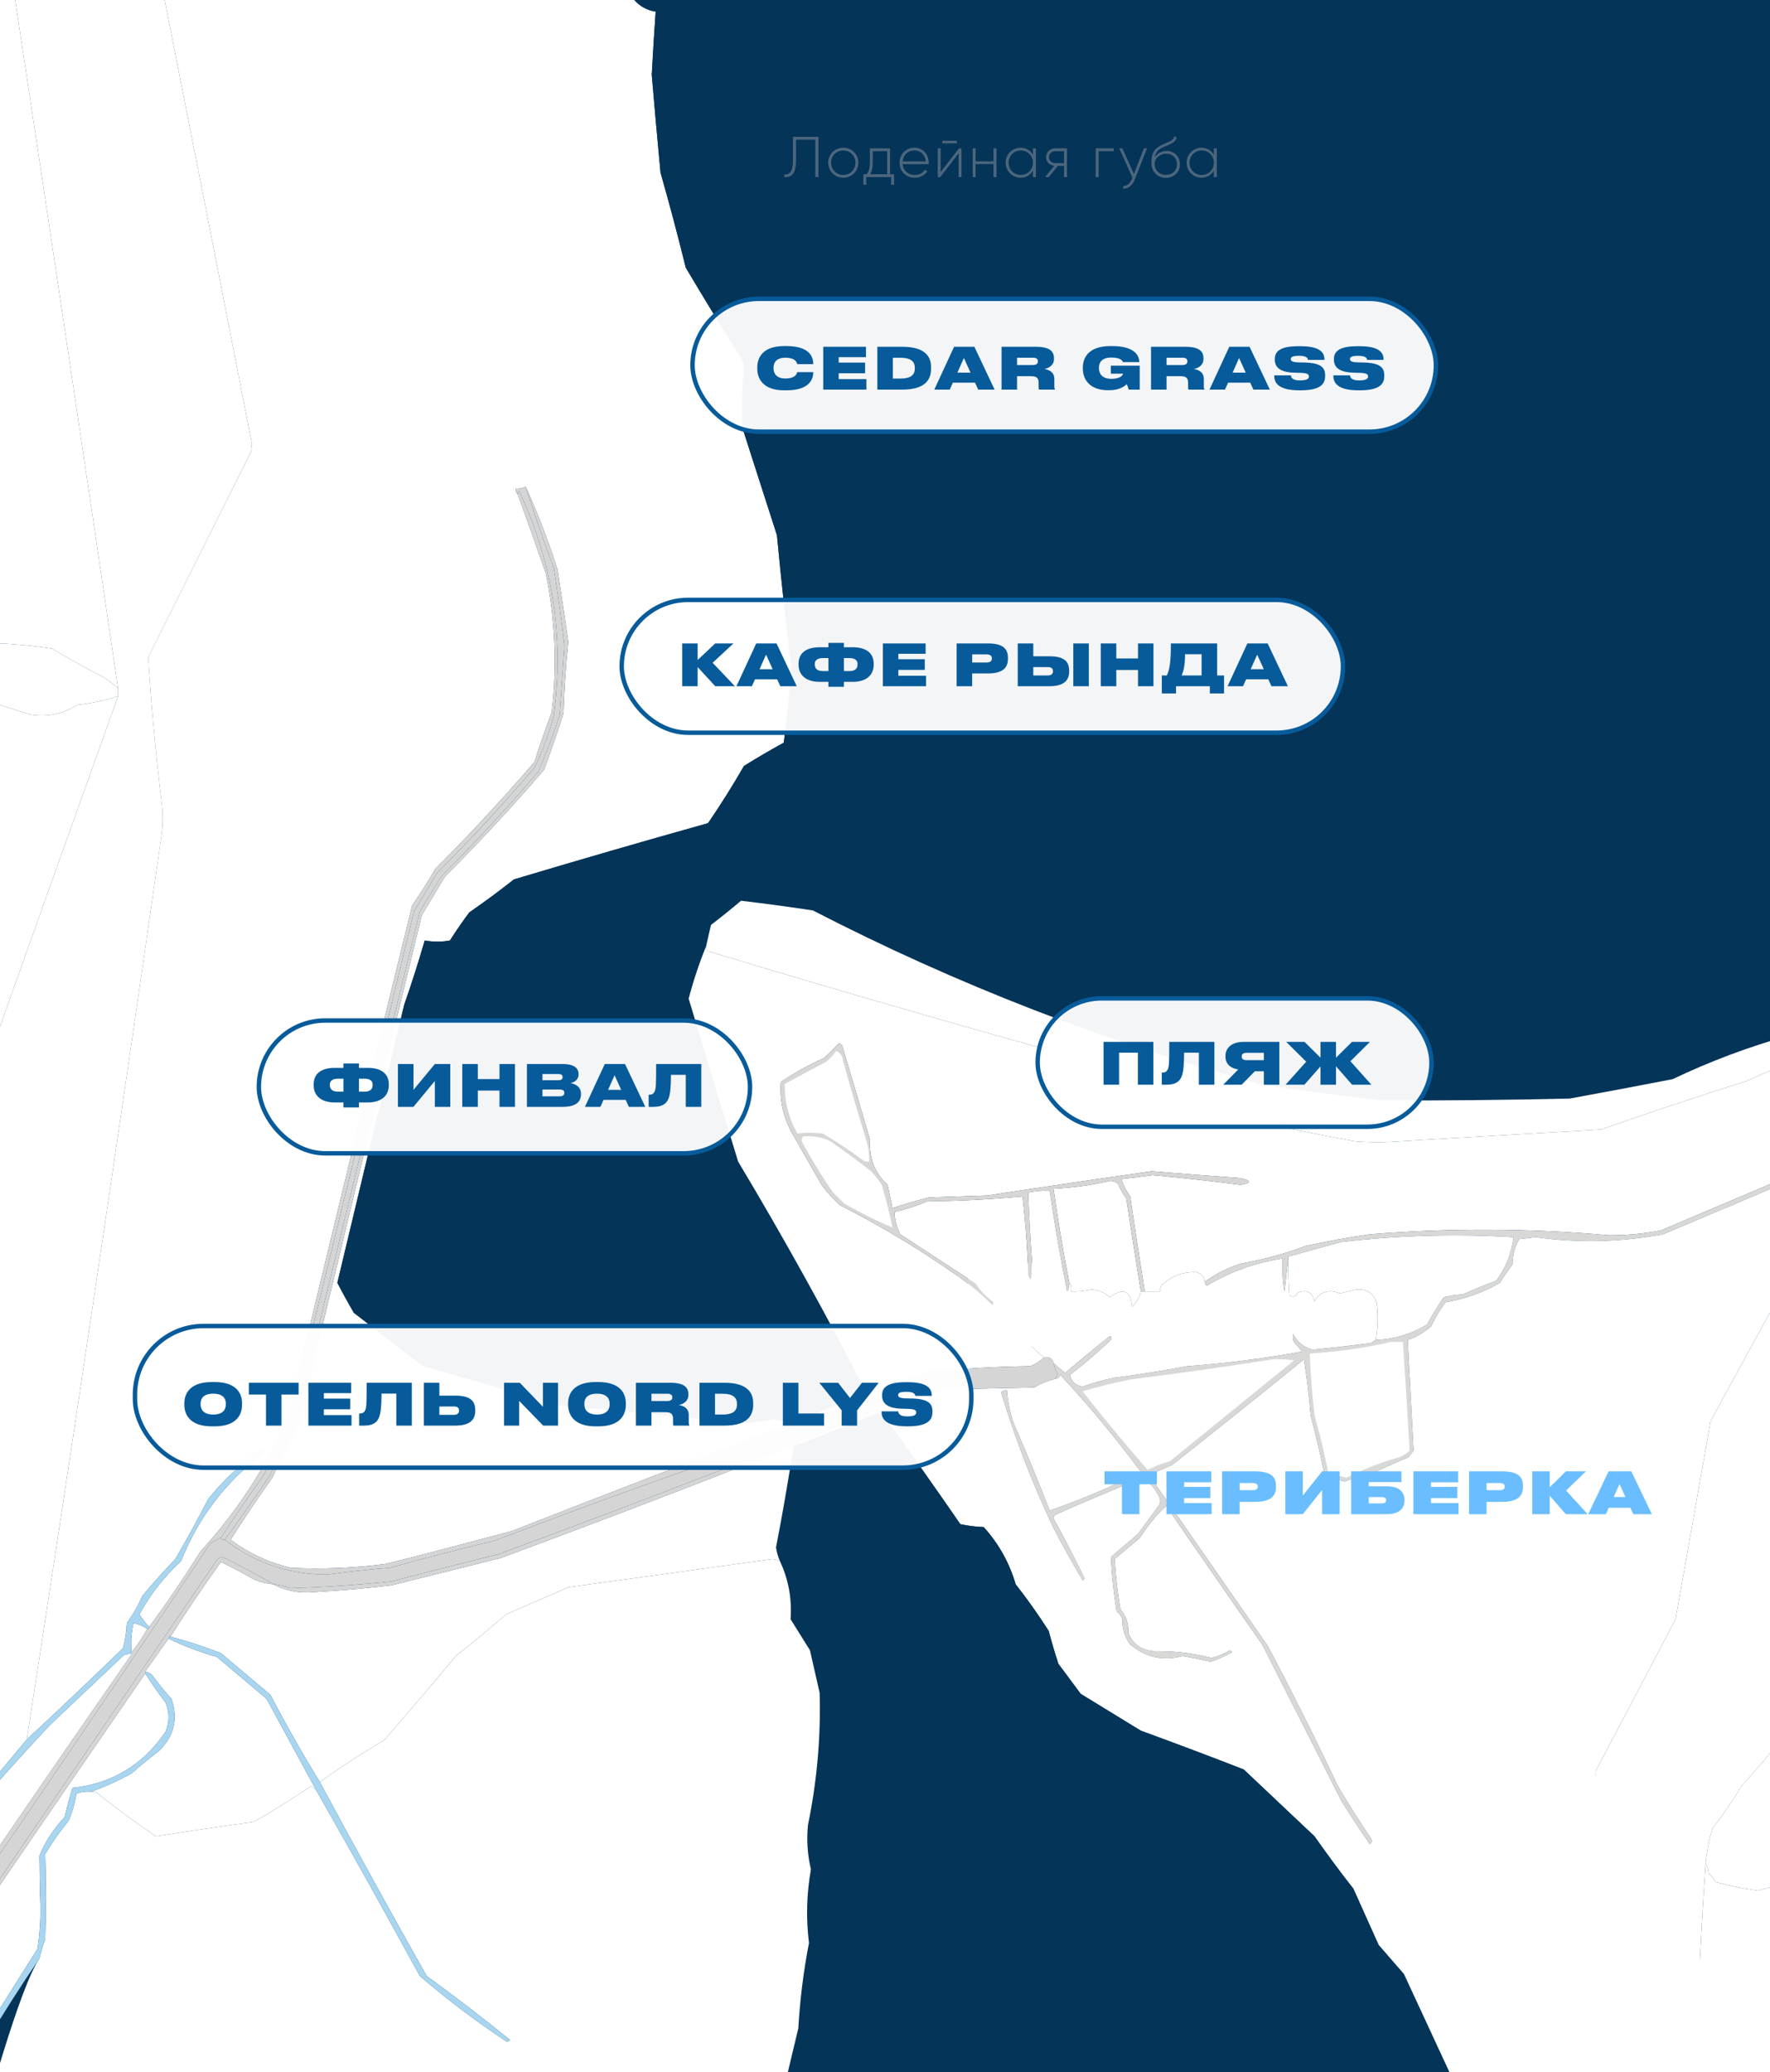
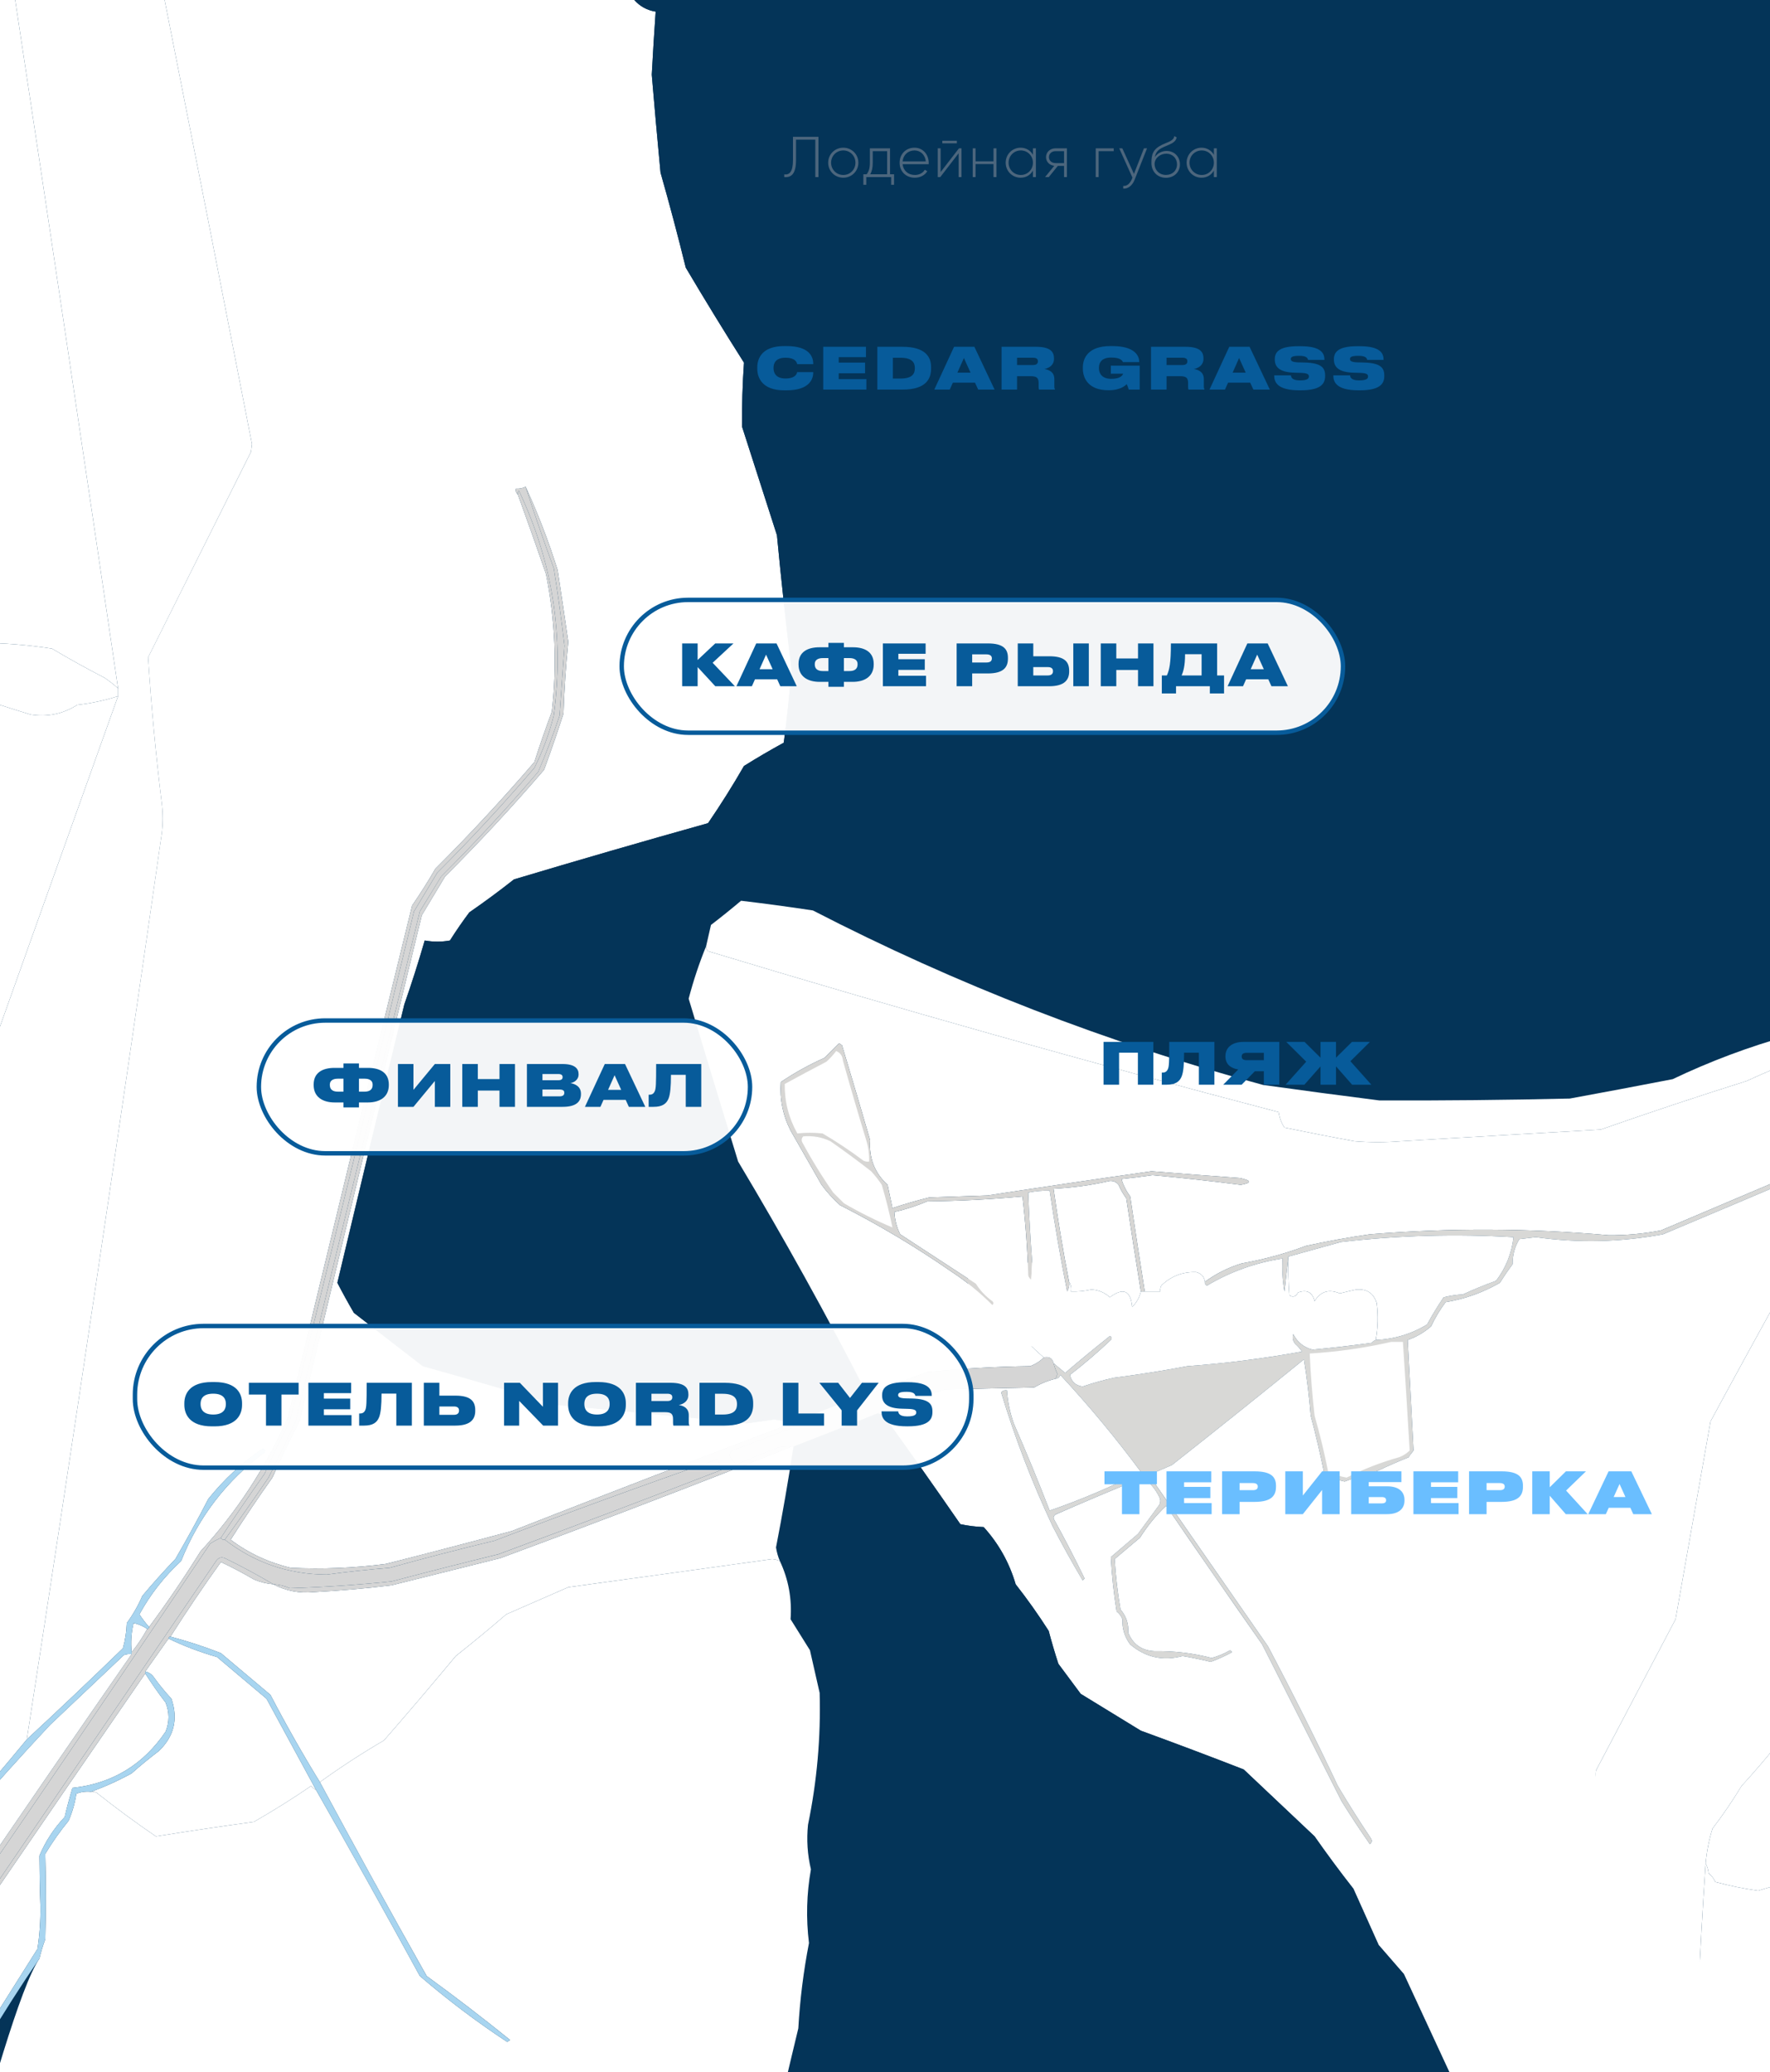
<svg xmlns="http://www.w3.org/2000/svg" width="400" height="468">
  <rect width="100%" height="100%" fill="#808080" stroke="none" />
  <defs>
    <clipPath id="clip0_578_939">
      <rect fill="white" height="468" id="svg_1" width="400" />
    </clipPath>
  </defs>
  <g class="layer">
    <title>Layer 1</title>
    <g clip-path="url(#clip0_578_939)" id="svg_2">
      <rect fill="#043458" height="468" id="svg_3" width="400" />
      <rect fill="white" height="18.89" id="svg_4" width="14.96" x="218.78" y="285.2" />
      <path clip-rule="evenodd" d="m-207.54,0c62.87,0 125.73,0 188.6,0c1.29,4.26 3.63,7.84 7.02,10.73c5.4,0.32 9.13,-2.09 11.18,-7.23c0.22,-1.15 0.29,-2.32 0.22,-3.5c1.32,0 2.63,0 3.95,0c7.86,51.82 15.61,103.65 23.25,155.49c-0.96,-0.88 -1.98,-1.68 -3.07,-2.41c-4.01,-2.07 -7.96,-4.26 -11.85,-6.57c-5.38,-0.84 -10.79,-1.28 -16.22,-1.31c-1.94,1.05 -3.62,2.44 -5.05,4.16c-0.29,1.46 -0.29,2.92 0,4.38c0.8,1.21 1.75,2.31 2.85,3.28c4.51,1.53 9.05,2.99 13.6,4.38c3.79,0.59 7.3,-0.14 10.53,-2.19c3.15,-0.35 6.22,-1.01 9.21,-1.97c-22.9,63.91 -45.7,127.86 -68.43,191.84c-0.44,0 -0.87,0 -1.31,0c-0.89,-0.07 -1.77,0 -2.63,0.22c-4.68,2.92 -9.36,5.84 -14.04,8.76c-3.31,1.25 -6.68,2.42 -10.09,3.51c-1.17,0.87 -2.34,1.75 -3.51,2.62c-5.55,0.34 -11.11,0.49 -16.66,0.44c-1.6,-0.79 -3.21,-1.6 -4.83,-2.41c-2.18,1.25 -3.5,3.15 -3.95,5.7c2.12,2.33 4.31,4.59 6.58,6.79c2.98,1.24 6.05,2.26 9.21,3.06c1.21,0.49 2.31,1.15 3.29,1.97c0.51,3.81 1.09,7.61 1.76,11.39c1.77,1.56 3.6,3.01 5.48,4.38c-0.84,1.36 -1.79,2.67 -2.85,3.94c-26.35,27.26 -52.45,54.71 -78.29,82.35c-45.47,0 -90.94,0 -136.41,0c0,-94.9 0,-189.8 0,-284.7c3,-3.47 4.68,-7.56 5.04,-12.26c0.22,-1.75 0.3,-3.5 0.22,-5.26c78.71,-26.56 157.36,-53.06 235.98,-79.5c0.46,-0.61 0.53,-1.26 0.21,-1.97c-13.96,-27.59 -27.92,-55.19 -41.88,-82.78c-7.74,-1.12 -15.49,-2.14 -23.25,-3.07c-15.67,-2.22 -31.46,-3.97 -47.37,-5.25c-15.72,-1.57 -31.36,-3.32 -46.93,-5.26c-0.03,-0.64 0.12,-1.22 0.44,-1.75z" fill="white" fill-rule="evenodd" id="svg_5" />
      <path clip-rule="evenodd" d="m3.43,0c11.26,0 22.52,0 33.77,0c6.64,33.42 13.22,66.85 19.74,100.3c-0.07,0.59 -0.14,1.17 -0.22,1.75c-7.75,15.48 -15.5,30.95 -23.24,46.43c0.7,10.97 1.72,21.92 3.07,32.85c0.29,2.34 0.29,4.67 0,7.01c-9.78,68.25 -19.94,136.43 -30.49,204.54c-5.24,6.34 -10.58,12.62 -16.01,18.84c-5.41,9.49 -10.82,18.98 -16.23,28.47c-2.32,3.63 -5.31,6.48 -8.99,8.54c-2.77,0.74 -5.62,1.26 -8.55,1.53c-8.63,0.29 -12.65,-3.87 -12.06,-12.48c0.42,-3.13 0.79,-6.27 1.09,-9.42c1.73,-5.98 3.41,-11.97 5.05,-17.96c-0.33,-2.24 -0.84,-4.43 -1.54,-6.57c-2.45,-4.75 -5.01,-9.42 -7.67,-14.01c-3.83,0.22 -6.75,-1.39 -8.77,-4.82c2.24,-1.15 4.44,-2.39 6.58,-3.72c1.31,-0.15 2.63,-0.3 3.94,-0.44c1.17,-1.9 2.34,-3.8 3.51,-5.7c1.93,-0.49 3.83,-1.08 5.7,-1.75c2.42,-3.21 5.34,-5.91 8.78,-8.1c1.29,-1.71 1.81,-3.61 1.53,-5.69c-2.17,-3.31 -4,-6.82 -5.48,-10.52c0.44,0 0.88,0 1.31,0c22.73,-63.98 45.53,-127.93 68.43,-191.84c0,-0.58 0,-1.17 0,-1.75c-7.64,-51.84 -15.39,-103.67 -23.25,-155.49z" fill="white" fill-rule="evenodd" id="svg_6" />
      <path clip-rule="evenodd" d="m37.2,0c20.18,0 40.36,0 60.53,0c-0.07,1.12 0.08,2.22 0.44,3.28c-1.26,2.3 -1.11,4.49 0.44,6.57c-0.44,0.73 -0.88,1.46 -1.32,2.19c0.57,0.5 1,1.09 1.32,1.76c-0.54,0.94 -0.54,1.89 0,2.84c-0.29,0.73 -0.59,1.46 -0.88,2.19c0.19,0.71 0.49,1.36 0.88,1.97c-1.74,2.25 -1.74,4.51 0,6.79c-1.24,2.27 -1.1,4.46 0.44,6.57c-0.53,0.61 -0.97,1.26 -1.32,1.97c0.66,1.45 1.1,2.99 1.32,4.6c-1.76,1.46 -1.76,2.92 0,4.38c-1.58,2 -1.73,4.12 -0.44,6.35c-0.75,1.64 -0.45,3.02 0.88,4.17c-0.78,0.76 -1.36,1.64 -1.76,2.62c0.24,0.55 0.53,1.06 0.88,1.54c-1.22,2.81 -0.78,5.36 1.31,7.66c-0.83,1.83 -1.05,3.72 -0.65,5.7c1.07,1.7 2.02,3.45 2.85,5.25c-0.12,0.52 -0.26,1.03 -0.44,1.53c0.93,2.54 1.81,5.09 2.63,7.67c0.36,0.13 0.65,0.35 0.88,0.66c-0.8,1.76 -0.21,2.71 1.75,2.84c-0.96,3.83 0.36,4.86 3.95,3.07c0.14,0.88 0.29,1.75 0.44,2.63c1.21,-0.04 2.09,-0.63 2.63,-1.75c-0.17,-0.75 -0.6,-1.19 -1.32,-1.32c2.29,-0.03 3.24,-1.2 2.86,-3.5c-0.68,-1.71 -1.63,-3.25 -2.86,-4.6c0.44,-1.08 0.51,-2.17 0.22,-3.29c-0.93,-2.53 -2.03,-4.93 -3.29,-7.22c-0.62,-2.07 -0.98,-4.19 -1.09,-6.35c-0.7,-1.65 -1.94,-2.52 -3.73,-2.63c-0.43,-1.43 -0.58,-2.89 -0.44,-4.38c0.58,0 1.17,0 1.75,0c0.44,-0.04 0.81,0.11 1.1,0.44c-0.18,-1.95 -0.1,-3.92 0.22,-5.92c0.36,-1.8 -0.22,-3.12 -1.75,-3.94c2.29,-2.25 2.58,-4.73 0.87,-7.45c1.4,-2.2 0.97,-3.95 -1.31,-5.25c2.28,-1.32 2.72,-3.07 1.31,-5.26c1.3,-2.46 1.16,-4.8 -0.44,-7.01c1.07,-0.73 1.5,-1.76 1.32,-3.06c-0.31,-1.56 -0.75,-3.09 -1.32,-4.6c-0.56,0.1 -1,-0.04 -1.31,-0.44c0.44,0 0.88,0 1.31,0c0.32,-0.75 0.61,-1.55 0.88,-2.41c-0.73,-0.51 -1.46,-1.02 -2.19,-1.53c2.83,-1.3 3.27,-3.12 1.31,-5.48c0.57,-1.06 1.01,-2.15 1.32,-3.28c-0.15,-0.88 -0.3,-1.76 -0.44,-2.63c-0.58,0 -1.17,0 -1.75,0c0.18,-0.31 0.47,-0.53 0.87,-0.66c-0.76,-0.56 -1.57,-1.07 -2.41,-1.53c-0.3,-0.36 -0.23,-0.65 0.22,-0.87c1.54,0.55 2.86,1.42 3.95,2.62c2,-0.49 2.59,-1.66 1.75,-3.5c11.26,0 22.52,0 33.78,0c1.27,1.44 2.88,2.32 4.82,2.63c-0.33,4.74 -0.62,9.48 -0.88,14.23c0.62,7.38 1.28,14.75 1.98,22.12c2.03,7.12 3.93,14.27 5.7,21.46c4.28,7.23 8.66,14.38 13.16,21.47c-0.33,4.8 -0.48,9.62 -0.44,14.45c2.63,8.17 5.26,16.35 7.89,24.53c0.96,10.09 2.05,20.17 3.29,30.22c-0.43,5.57 -1.01,11.11 -1.75,16.64c-3.05,1.67 -6.05,3.42 -8.99,5.26c-2.54,4.42 -5.25,8.72 -8.12,12.92c-14.63,4.09 -29.25,8.33 -43.86,12.7c-3.28,2.59 -6.64,5.07 -10.09,7.45c-1.54,2.05 -3,4.17 -4.38,6.35c-1.88,0.34 -3.78,0.34 -5.7,0c-1.4,4.85 -2.94,9.67 -4.61,14.45c-5.1,20.94 -10.14,41.89 -15.13,62.86c1.18,2.29 2.43,4.55 3.73,6.78c5.19,4.02 10.38,8.03 15.57,12.05c10.09,2.82 20.18,5.74 30.26,8.76c14.34,1.32 28.67,2.71 42.99,4.16c2.04,-0.29 4.09,-0.58 6.14,-0.88c1.36,0.16 2.68,0.45 3.94,0.88c-21.08,7.97 -42.13,16.07 -63.16,24.31c-9.45,2.54 -18.95,5.02 -28.51,7.44c-7.13,0.93 -14.3,1.22 -21.49,0.88c-5,-1.19 -9.54,-3.3 -13.59,-6.35c3.03,-4.75 6.17,-9.42 9.43,-14.02c1.92,-4.28 3.97,-8.52 6.14,-12.7c9.14,-38.12 18.35,-76.23 27.63,-114.32c1.75,-2.92 3.51,-5.83 5.26,-8.76c7.78,-7.76 15.24,-15.79 22.37,-24.09c1.55,-4.2 3.01,-8.43 4.39,-12.7c0.17,-5.41 0.54,-10.81 1.09,-16.2c-0.78,-5.41 -1.58,-10.81 -2.41,-16.21c-2.05,-6.54 -4.47,-12.82 -7.24,-18.83c-0.67,0.35 -1.4,0.49 -2.19,0.44c-0.1,0.56 0.04,1 0.44,1.31c2.16,5.96 4.28,11.94 6.36,17.96c2.06,10.29 2.5,20.66 1.32,31.1c-1.41,3.76 -2.72,7.55 -3.95,11.38c-7.14,8.3 -14.59,16.33 -22.37,24.09c-1.65,2.85 -3.4,5.62 -5.26,8.32c-9.47,38.52 -18.83,77.07 -28.08,115.64c-4.95,11.22 -11.53,21.3 -19.73,30.22c-3.67,5.87 -7.54,11.57 -11.63,17.08c-0.78,-0.86 -1.51,-1.81 -2.19,-2.85c2.47,-4.51 5.61,-8.52 9.43,-12.04c3.97,-9.98 10.26,-18.16 18.86,-24.53c0.26,-0.43 0.11,-0.72 -0.44,-0.88c-4.64,3.18 -8.73,6.97 -12.28,11.39c-2.37,4.6 -4.86,9.12 -7.45,13.58c-2.59,2.69 -5.08,5.47 -7.46,8.32c-0.95,2.19 -2.12,4.23 -3.51,6.13c-0.06,1.95 -0.35,3.85 -0.88,5.7c-7.18,6.95 -14.41,13.81 -21.71,20.58c10.55,-68.11 20.71,-136.29 30.48,-204.54c0.3,-2.34 0.3,-4.67 0,-7.01c-1.34,-10.93 -2.37,-21.88 -3.07,-32.85c7.75,-15.48 15.5,-30.95 23.25,-46.43c0.07,-0.58 0.15,-1.16 0.22,-1.75c-6.52,-33.45 -13.1,-66.88 -19.74,-100.3z" fill="white" fill-rule="evenodd" id="svg_7" />
      <path clip-rule="evenodd" d="m143.35,0c153.07,0 306.15,0 459.22,0c-0.2,2.92 -0.42,5.84 -0.66,8.76c-2.27,3.66 -4.31,7.45 -6.14,11.39c-3.6,3.16 -7.33,6.15 -11.18,8.98c-3.3,1.22 -6.66,2.39 -10.09,3.5c-3.51,2.19 -7.02,4.38 -10.53,6.57c-4.47,4.32 -8.78,8.77 -12.94,13.36c-0.38,2.25 -0.96,4.44 -1.75,6.57c-0.36,3.66 -0.29,7.31 0.22,10.95c5.31,8.42 10.72,16.75 16.23,24.97c0.69,1.24 1.28,2.55 1.75,3.94c-1.3,4.31 -2.32,8.69 -3.07,13.14c-2.51,5.92 -4.85,11.91 -7.02,17.96c-0.68,0.89 -1.12,1.91 -1.31,3.06c-4.08,4.44 -8.1,8.97 -12.06,13.58c-0.97,1.11 -2.06,2.06 -3.29,2.85c-4.19,2.45 -8.42,4.79 -12.72,7c-6.83,2.23 -13.55,4.71 -20.18,7.45c-2.41,2.41 -4.82,4.82 -7.24,7.23c-0.14,5.4 -0.29,10.8 -0.43,16.2c-0.59,0.88 -1.17,1.76 -1.76,2.63c-7.73,6.33 -15.99,11.88 -24.78,16.64c-19.59,6.73 -38.74,14.39 -57.46,23c-3.72,1.34 -7.53,2.5 -11.4,3.5c-0.25,0.17 -0.39,0.39 -0.44,0.66c-9.04,2.52 -17.81,5.8 -26.32,9.86c-7.74,1.5 -15.49,2.96 -23.24,4.38c-14.33,0.33 -28.66,0.47 -42.99,0.43c-8.78,-1.11 -17.55,-2.28 -26.31,-3.5c-35.35,-9.53 -69.27,-22.67 -101.76,-39.42c-5.42,-0.82 -10.83,-1.55 -16.23,-2.19c-2.23,1.88 -4.49,3.7 -6.8,5.47c-0.37,1.62 -0.73,3.23 -1.1,4.82c-1.56,3.81 -2.87,7.75 -3.94,11.83c3.7,12.3 7.43,24.56 11.18,36.79c10.29,17.19 20.02,34.71 29.17,52.56c-5.33,1.78 -10.6,3.83 -15.79,6.13c-0.49,0.03 -0.93,0.17 -1.32,0.44c-1.26,-0.43 -2.58,-0.72 -3.94,-0.88c-2.05,0.3 -4.1,0.59 -6.14,0.88c-14.32,-1.45 -28.65,-2.84 -42.99,-4.16c-10.08,-3.02 -20.17,-5.94 -30.26,-8.76c-5.19,-4.02 -10.38,-8.03 -15.57,-12.05c-1.3,-2.23 -2.55,-4.49 -3.73,-6.78c4.99,-20.97 10.03,-41.92 15.13,-62.86c1.67,-4.78 3.21,-9.6 4.61,-14.45c1.92,0.34 3.82,0.34 5.7,0c1.38,-2.18 2.84,-4.3 4.38,-6.35c3.45,-2.38 6.81,-4.86 10.09,-7.45c14.61,-4.37 29.23,-8.61 43.86,-12.7c2.87,-4.2 5.58,-8.5 8.12,-12.92c2.94,-1.84 5.94,-3.59 8.99,-5.26c0.74,-5.53 1.32,-11.07 1.75,-16.64c-1.24,-10.05 -2.33,-20.13 -3.29,-30.22c-2.63,-8.18 -5.26,-16.36 -7.89,-24.53c-0.04,-4.83 0.11,-9.65 0.44,-14.45c-4.5,-7.09 -8.88,-14.24 -13.16,-21.47c-1.77,-7.19 -3.67,-14.34 -5.7,-21.46c-0.7,-7.37 -1.36,-14.74 -1.98,-22.12c0.26,-4.75 0.55,-9.49 0.88,-14.23c-1.94,-0.31 -3.55,-1.19 -4.82,-2.63z" fill="#043458" fill-rule="evenodd" id="svg_8" />
      <path clip-rule="evenodd" d="m846,1.75c0,155.49 0,310.98 0,466.47c-6.87,-1.09 -13.75,-2.25 -20.62,-3.51c-0.69,-7.31 -1.42,-14.61 -2.19,-21.9c-0.27,-1.26 -0.71,-2.43 -1.31,-3.5c-3.4,-8.34 -5.96,-16.96 -7.68,-25.84c-1.1,-2.19 -2.41,-4.24 -3.95,-6.13c-1.71,-3.91 -3.98,-7.49 -6.79,-10.73c-3.36,-2.51 -6.87,-2.8 -10.53,-0.88c-1.1,1.39 -2.19,2.77 -3.29,4.16c-1.22,3.71 -2.17,7.5 -2.85,11.39c-0.18,8.83 -0.18,17.74 0,26.72c-2.93,-0.07 -5.85,0 -8.78,0.22c-0.36,0.36 -0.73,0.73 -1.09,1.09c-0.4,-0.52 -0.91,-0.89 -1.54,-1.09c-1.61,-0.3 -3.21,-0.3 -4.82,0c-0.44,0.87 -0.88,0.87 -1.32,0c-1.45,-0.22 -2.91,-0.29 -4.38,-0.22c1.49,-7.06 -1.29,-9.76 -8.34,-8.11c-2.75,0.47 -4.87,1.85 -6.36,4.17c-0.12,-0.41 -0.34,-0.7 -0.65,-0.88c-0.6,-1.32 -1.62,-1.9 -3.07,-1.75c-1.35,0.24 -2.66,0.6 -3.95,1.09c-0.54,2.01 -1.49,3.84 -2.85,5.48c-0.89,2.87 -0.6,5.65 0.87,8.32c1.75,0.83 3.57,1.05 5.49,0.66c0.83,-1.31 1.71,-2.55 2.63,-3.73c0.72,1.8 1.74,3.48 3.07,5.04c-1.19,2.3 -2.43,4.56 -3.73,6.79c-0.52,1.65 -0.15,3.04 1.1,4.16c1.75,0.29 3.51,0.29 5.26,0c1.39,-0.65 2.19,-1.74 2.41,-3.29c-0.12,1.6 0.53,2.69 1.98,3.29c4.82,0.11 9.65,0.18 14.47,0.22c0.27,2.31 1.59,3.33 3.95,3.06c2.36,0.27 3.67,-0.75 3.95,-3.06c0.43,0 0.87,0 1.31,0c0.04,1.06 0.48,1.94 1.32,2.63c1.57,0.41 3.18,0.55 4.82,0.43c-0.13,2.31 0.16,4.5 0.88,6.58c0.72,4.18 1.01,8.41 0.88,12.7c-47.37,0 -94.74,0 -142.11,0c-57.98,-25.38 -116.02,-50.63 -174.13,-75.78c-1.55,-0.61 -3.16,-1.13 -4.83,-1.53c-1.01,-0.22 -2.03,-0.29 -3.07,-0.22c-18.37,-3.39 -36.72,-7.04 -55.04,-10.95c-0.33,0.03 -0.55,0.18 -0.66,0.44c-3.1,-1.86 -6.1,-1.71 -8.99,0.44c-2.53,3.15 -5.16,6.21 -7.9,9.2c-2.02,3.33 -4.21,6.54 -6.57,9.63c-0.8,2.58 -1.31,5.21 -1.54,7.89c-1.39,20.2 -2.26,40.49 -2.63,60.88c-10.67,0 -21.35,0 -32.02,0c-0.07,-4.09 0,-8.18 0.22,-12.27c3.25,-23.21 6.47,-46.42 9.65,-69.64c5.99,-11.39 11.99,-22.77 17.98,-34.16c2.63,-14.89 5.26,-29.79 7.9,-44.68c5.42,-10.03 10.9,-20.04 16.44,-30c18.79,-13.54 37.64,-26.97 56.58,-40.3c1,-0.62 1.73,-1.42 2.2,-2.41c8.91,-0.78 17.84,-1.59 26.75,-2.4c5.02,-1.23 9.63,-3.35 13.82,-6.35c1.32,-1.61 2.63,-3.22 3.95,-4.82c17.98,-35.92 35.96,-71.83 53.95,-107.75c1.53,-1.83 3.07,-3.65 4.6,-5.47c4.32,-3.11 8.56,-6.32 12.72,-9.64c7.61,-3.51 15.22,-7.02 22.81,-10.51c16.27,-3.2 32.64,-5.83 49.12,-7.89c6.25,-1.83 12.54,-3.59 18.86,-5.25c15,-6.29 29.91,-12.57 44.74,-18.84c2.34,-1.46 4.68,-2.92 7.02,-4.38c2.56,-2.43 4.98,-4.98 7.24,-7.66c6.72,-9.35 13.45,-18.69 20.17,-28.03c4.46,-3 8.92,-5.99 13.38,-8.98c14.95,-4.98 29.86,-10.09 44.74,-15.33c13.45,-1.03 26.91,-2.13 40.35,-3.29z" fill="white" fill-rule="evenodd" id="svg_9" />
      <path clip-rule="evenodd" d="m97.73,0c0.73,0 1.46,0 2.19,0c-0.7,0.59 -0.92,1.32 -0.65,2.19c1.02,-0.51 1.82,-1.24 2.41,-2.19c1.31,0 2.63,0 3.95,0c0.68,0.93 1.56,1.66 2.63,2.19c0.51,-0.73 0.51,-1.46 0,-2.19c0.44,0 0.87,0 1.31,0c0.84,1.84 0.25,3.01 -1.75,3.5c-1.09,-1.2 -2.41,-2.07 -3.95,-2.62c-0.45,0.22 -0.52,0.51 -0.22,0.87c0.84,0.46 1.65,0.97 2.41,1.53c-0.4,0.13 -0.69,0.35 -0.87,0.66c0.58,0 1.17,0 1.75,0c0.14,0.87 0.29,1.75 0.44,2.63c-0.31,1.13 -0.75,2.22 -1.32,3.28c1.96,2.36 1.52,4.18 -1.31,5.48c0.73,0.51 1.46,1.02 2.19,1.53c-0.27,0.86 -0.56,1.66 -0.88,2.41c0.12,-0.65 -0.03,-1.23 -0.43,-1.75c-1.39,-0.62 -2.71,-1.35 -3.95,-2.19c0.87,-0.44 1.75,-0.88 2.63,-1.31c0.91,-0.66 1.35,-1.53 1.32,-2.63c-2.34,0 -4.68,0 -7.02,0c0,0.44 0,0.87 0,1.31c1.47,-0.07 2.93,0 4.38,0.22c-4.14,1.82 -4,3.43 0.44,4.82c-1.45,0.22 -2.91,0.29 -4.38,0.22c0,0.44 0,0.87 0,1.31c1.9,0 3.8,0 5.7,0c0.31,0.4 0.75,0.54 1.31,0.44c0.57,1.51 1.01,3.04 1.32,4.6c0.18,1.3 -0.25,2.33 -1.32,3.06c1.6,2.21 1.74,4.55 0.44,7.01c1.41,2.19 0.97,3.94 -1.31,5.26c2.28,1.3 2.71,3.05 1.31,5.25c1.71,2.72 1.42,5.2 -0.87,7.45c1.53,0.82 2.11,2.14 1.75,3.94c-0.32,2 -0.4,3.97 -0.22,5.92c-0.29,-0.33 -0.66,-0.48 -1.1,-0.44c0,-0.44 0,-0.88 0,-1.32c-2.19,0.11 -4.39,0.26 -6.58,0.44c-0.07,1.32 0.01,2.64 0.22,3.94c1.32,1.76 2.64,1.76 3.95,0c0.08,-1.11 0.3,-2.13 0.66,-3.06c-0.14,1.49 0,2.95 0.44,4.38c1.79,0.11 3.03,0.98 3.73,2.63c0.11,2.16 0.47,4.28 1.09,6.35c1.26,2.29 2.36,4.69 3.29,7.22c0.29,1.12 0.22,2.21 -0.22,3.29c1.23,1.35 2.18,2.89 2.85,4.6c0.39,2.3 -0.56,3.47 -2.85,3.5c-0.47,0.41 -1.05,0.56 -1.75,0.44c-3.59,1.79 -4.91,0.76 -3.95,-3.07c-1.96,-0.13 -2.55,-1.08 -1.75,-2.84c-0.23,-0.31 -0.53,-0.53 -0.88,-0.66c-0.82,-2.58 -1.7,-5.13 -2.63,-7.67c0.18,-0.5 0.32,-1.01 0.44,-1.53c-0.83,-1.8 -1.78,-3.55 -2.85,-5.25c-0.4,-1.98 -0.18,-3.87 0.65,-5.7c-2.09,-2.3 -2.53,-4.85 -1.31,-7.66c-0.35,-0.48 -0.64,-0.99 -0.88,-1.54c0.4,-0.98 0.98,-1.86 1.75,-2.62c-1.32,-1.15 -1.62,-2.53 -0.87,-4.17c-1.29,-2.23 -1.14,-4.35 0.44,-6.35c-1.76,-1.46 -1.76,-2.92 0,-4.38c-0.22,-1.61 -0.66,-3.15 -1.32,-4.6c0.35,-0.71 0.79,-1.36 1.32,-1.97c-1.54,-2.11 -1.69,-4.3 -0.44,-6.57c-1.74,-2.28 -1.74,-4.54 0,-6.79c-0.39,-0.61 -0.69,-1.26 -0.88,-1.97c0.29,-0.73 0.59,-1.46 0.88,-2.19c-0.54,-0.95 -0.54,-1.9 0,-2.84c-0.32,-0.67 -0.76,-1.26 -1.32,-1.76c0.44,-0.73 0.88,-1.46 1.32,-2.19c-1.55,-2.08 -1.7,-4.27 -0.44,-6.57c-0.36,-1.06 -0.51,-2.16 -0.44,-3.28z" fill="white" fill-rule="evenodd" id="svg_10" />
      <path clip-rule="evenodd" d="m100.8,28.91c1.54,-0.22 2.93,0.07 4.17,0.87c0.39,1.11 0.17,2.06 -0.66,2.85c-3.83,0.93 -4.99,-0.31 -3.51,-3.72z" fill="white" fill-rule="evenodd" id="svg_11" />
      <path clip-rule="evenodd" d="m103.87,70.08c0.44,-0.04 0.8,0.11 1.1,0.44c0.35,0.91 0.28,1.78 -0.22,2.62c-0.26,-0.09 -0.48,-0.23 -0.66,-0.43c-0.22,-0.87 -0.29,-1.74 -0.22,-2.63z" fill="#D5D5D5" fill-rule="evenodd" id="svg_12" />
      <path clip-rule="evenodd" d="m105.63,82.34c1.74,-0.02 2.48,0.85 2.19,2.63c-1.93,0.19 -2.67,-0.68 -2.19,-2.63z" fill="white" fill-rule="evenodd" id="svg_13" />
      <path clip-rule="evenodd" d="m110.45,88.91c2.05,-0.21 2.63,0.59 1.76,2.41c-0.57,0.22 -1.16,0.29 -1.76,0.22c0,-0.87 0,-1.75 0,-2.63z" fill="white" fill-rule="evenodd" id="svg_14" />
      <path clip-rule="evenodd" d="m26.68,155.49c0,0.58 0,1.17 0,1.75c-2.99,0.96 -6.06,1.62 -9.21,1.97c-3.23,2.05 -6.74,2.78 -10.53,2.19c-4.55,-1.39 -9.09,-2.85 -13.6,-4.38c-1.1,-0.97 -2.05,-2.06 -2.85,-3.28c-0.29,-1.46 -0.29,-2.92 0,-4.38c1.43,-1.72 3.11,-3.11 5.04,-4.16c5.44,0.03 10.85,0.47 16.23,1.31c3.89,2.31 7.84,4.5 11.85,6.57c1.09,0.73 2.11,1.53 3.07,2.41z" fill="white" fill-rule="evenodd" id="svg_15" />
      <path clip-rule="evenodd" d="m404.32,233.89c0.47,-0.02 0.91,-0.16 1.31,-0.44c0.97,0.89 1.99,1.69 3.07,2.41c0.4,0.74 0.55,1.55 0.44,2.41c-4.9,1.75 -9.72,3.72 -14.47,5.91c-11.04,3.48 -22.01,7.13 -32.9,10.95c-15.06,0.86 -30.12,1.74 -45.17,2.63c-3.51,0.29 -7.02,0.29 -10.53,0c-5.27,-0.96 -10.53,-1.99 -15.79,-3.07c-0.7,-1.04 -1.14,-2.21 -1.32,-3.5c-43.22,-11.3 -86.2,-23.42 -128.95,-36.35c-0.33,-0.3 -0.48,-0.66 -0.44,-1.1c0.36,-1.59 0.73,-3.2 1.1,-4.82c2.31,-1.77 4.57,-3.59 6.8,-5.47c5.39,0.64 10.81,1.37 16.23,2.19c32.49,16.75 66.41,29.89 101.76,39.42c8.76,1.22 17.53,2.39 26.31,3.5c14.33,0.04 28.66,-0.1 42.99,-0.43c7.75,-1.42 15.5,-2.88 23.24,-4.38c8.51,-4.06 17.28,-7.34 26.32,-9.86z" fill="white" fill-rule="evenodd" id="svg_16" />
      <path clip-rule="evenodd" d="m473.62,206.73c-3.73,13.3 -7.53,26.58 -11.4,39.86c0.36,0.39 0.79,0.54 1.31,0.44c-8.11,0.54 -16.15,1.78 -24.12,3.72c-21.34,9.05 -42.69,18.1 -64.04,27.16c-3.91,0.76 -7.86,1.12 -11.84,1.09c-17.98,-1.6 -35.96,-1.67 -53.95,-0.21c-4.86,0.69 -9.68,1.57 -14.47,2.62c-4.68,1.76 -9.51,3.07 -14.48,3.95c-3.03,0.92 -5.81,2.31 -8.33,4.16c-0.15,-1.15 -0.8,-1.88 -1.98,-2.19c-3.07,-0.1 -5.71,0.92 -7.89,3.06c-0.21,0.42 -0.29,0.86 -0.22,1.32c-1.17,0 -2.34,0 -3.51,0c-1.13,-7.15 -2.23,-14.3 -3.29,-21.47c-0.9,-1.22 -1.56,-2.53 -1.97,-3.94c2.34,-0.23 4.68,-0.52 7.02,-0.87c6.66,0.61 13.32,1.34 19.95,2.19c2.53,-0.46 2.46,-0.97 -0.22,-1.54c-6.65,-0.48 -13.3,-0.99 -19.95,-1.53c-12.36,1.75 -24.71,3.58 -37.07,5.47c-4.38,0.15 -8.77,0.3 -13.15,0.44c-2.82,0.69 -5.59,1.5 -8.34,2.41c-0.36,-1.74 -0.73,-3.5 -1.09,-5.25c-2.92,-2.67 -4.24,-6.02 -3.95,-10.08c-2.08,-7.17 -4.2,-14.32 -6.36,-21.46c-0.22,-0.15 -0.44,-0.29 -0.66,-0.44c-1.09,1.09 -2.18,2.18 -3.29,3.29c-3.45,1.54 -6.74,3.36 -9.87,5.47c-0.28,3.85 0.45,7.5 2.2,10.95c2.33,4.09 4.68,8.18 7.01,12.27c1.23,1.66 2.62,3.19 4.17,4.59c8.7,4.42 17.03,9.38 25,14.9c3.4,2.22 6.54,4.77 9.43,7.66c0.29,-0.29 0.29,-0.58 0,-0.87c-1.52,-1.08 -2.76,-2.4 -3.73,-3.95c-5.7,-3.72 -11.4,-7.44 -17.1,-11.16c-0.8,-1.58 -1.24,-3.26 -1.32,-5.04c2.55,-0.58 5.04,-1.39 7.46,-2.41c7.18,-0.07 14.34,-0.44 21.49,-1.1c0.69,5.97 1.13,11.95 1.31,17.96c-3.4,0.28 -6.76,0.57 -10.08,0.88c-0.41,0.47 -0.56,1.05 -0.44,1.75c1.31,0 2.63,0 3.95,0c0,3.8 0,7.59 0,11.39c0.58,0 1.17,0 1.75,0c0.86,-3.48 1.16,-7.13 0.88,-10.95c1.67,-0.26 3.13,0.11 4.38,1.09c-0.52,0.59 -1.1,1.11 -1.75,1.54c-0.47,1.89 -1.2,3.64 -2.19,5.25c2.02,2.76 4.36,5.24 7.01,7.45c-0.84,0.86 -1.86,1.52 -3.07,1.97c-7.77,0.11 -15.51,0.55 -23.24,1.31c-4.53,1.68 -9.07,3.36 -13.6,5.04c-9.15,-17.85 -18.88,-35.37 -29.17,-52.56c-3.75,-12.23 -7.48,-24.49 -11.18,-36.79c1.07,-4.08 2.38,-8.02 3.94,-11.83c-0.03,0.44 0.12,0.8 0.44,1.1c42.75,12.93 85.74,25.05 128.95,36.35c0.18,1.29 0.62,2.46 1.32,3.5c5.26,1.08 10.52,2.11 15.79,3.07c3.51,0.29 7.02,0.29 10.53,0c15.05,-0.89 30.11,-1.77 45.17,-2.63c10.89,-3.82 21.86,-7.47 32.9,-10.95c4.75,-2.19 9.58,-4.16 14.47,-5.91c0.11,-0.86 -0.03,-1.67 -0.43,-2.41c-1.09,-0.72 -2.11,-1.52 -3.07,-2.41c-0.41,0.28 -0.85,0.42 -1.32,0.44c0.05,-0.27 0.19,-0.49 0.44,-0.66c3.88,-1 7.68,-2.16 11.4,-3.5c18.72,-8.61 37.87,-16.27 57.46,-23z" fill="white" fill-rule="evenodd" id="svg_17" />
      <path clip-rule="evenodd" d="m49.92,347.33c-0.82,0.38 -1.63,0.82 -2.41,1.31c-27.89,41.54 -56.1,82.85 -84.65,123.96c-1.94,3.02 -3.77,6.09 -5.48,9.2c-0.44,0 -0.88,0 -1.32,0c24.23,-36.28 48.8,-72.34 73.69,-108.19c0,-0.15 0,-0.29 0,-0.44c1.34,-1.63 2.51,-3.38 3.51,-5.25c0.29,0 0.43,-0.15 0.43,-0.44c4.09,-5.52 7.96,-11.21 11.63,-17.08c8.2,-8.92 14.78,-19 19.74,-30.22c9.24,-38.57 18.6,-77.12 28.07,-115.64c1.86,-2.7 3.61,-5.47 5.26,-8.32c7.78,-7.76 15.24,-15.79 22.37,-24.09c1.23,-3.83 2.54,-7.62 3.95,-11.39c1.18,-10.43 0.74,-20.8 -1.32,-31.09c-2.08,-6.02 -4.2,-12 -6.36,-17.96c-0.06,-0.33 0.02,-0.62 0.22,-0.88c7.67,16.15 10.3,33.09 7.89,50.81c-1.03,4.11 -2.49,8.05 -4.38,11.83c-6.99,8.14 -14.3,16.03 -21.93,23.65c-1.76,2.92 -3.51,5.84 -5.27,8.76c-9.28,38.4 -18.64,76.8 -28.07,115.19c-2.02,3.89 -3.92,7.83 -5.7,11.83c-3.38,4.76 -6.67,9.58 -9.87,14.45z" fill="#D5D5D5" fill-rule="evenodd" id="svg_18" />
      <path clip-rule="evenodd" d="m846,0.88c0,0.29 0,0.58 0,0.87c-13.44,1.16 -26.9,2.26 -40.35,3.29c-14.88,5.24 -29.79,10.35 -44.74,15.33c-4.46,2.99 -8.92,5.98 -13.38,8.98c-6.72,9.34 -13.45,18.68 -20.17,28.03c-2.26,2.68 -4.68,5.23 -7.24,7.66c-2.34,1.46 -4.68,2.92 -7.02,4.38c-14.83,6.27 -29.74,12.55 -44.74,18.84c-6.32,1.66 -12.61,3.42 -18.86,5.25c-16.48,2.06 -32.85,4.69 -49.12,7.89c-7.59,3.49 -15.2,7 -22.81,10.51c-4.16,3.32 -8.4,6.53 -12.72,9.63c-1.53,1.83 -3.07,3.65 -4.6,5.48c-17.99,35.92 -35.97,71.83 -53.95,107.75c-1.32,1.6 -2.64,3.21 -3.95,4.81c-4.2,3.01 -8.8,5.13 -13.82,6.36c-8.91,0.81 -17.84,1.61 -26.75,2.4c-8.21,0.42 -16.25,1.81 -24.13,4.16c-20.58,8.85 -41.19,17.61 -61.84,26.29c-9.54,1.78 -19.11,2 -28.73,0.65c-1.24,0.15 -2.49,0.29 -3.73,0.44c-1.04,1.73 -1.55,3.63 -1.53,5.69c-1.01,1.35 -1.96,2.74 -2.85,4.17c-3.86,2.21 -7.95,3.67 -12.28,4.38c-1.28,1.7 -2.37,3.53 -3.3,5.47c-1.55,1.36 -3.3,2.38 -5.26,3.07c0.44,8.32 0.88,16.64 1.32,24.96c-0.42,0.47 -0.79,0.99 -1.1,1.53c-2.39,0.95 -4.73,1.97 -7.02,3.07c-2.54,0.67 -5.02,1.48 -7.45,2.41c-1.65,-0.35 -3.18,-0.94 -4.61,-1.75c-0.88,-4.42 -1.91,-8.8 -3.07,-13.14c-0.34,-4.26 -0.85,-8.5 -1.53,-12.7c-9.88,8.04 -19.82,15.99 -29.83,23.87c-1.55,0.67 -3.08,1.33 -4.6,1.97c-0.14,0.61 0,1.2 0.43,1.75c8.63,12.41 17.26,24.82 25.88,37.23c5.5,10.4 10.77,20.91 15.79,31.53c2.38,4.02 4.86,7.96 7.46,11.83c0.33,0.5 0.25,0.94 -0.22,1.32c-2.21,-3.16 -4.33,-6.37 -6.36,-9.64c-5.98,-11.82 -11.97,-23.64 -17.98,-35.48c-7.29,-10.4 -14.53,-20.84 -21.72,-31.32c-2.19,2.07 -4.17,4.48 -5.92,7.23c-1.89,1.61 -3.8,3.21 -5.7,4.82c0.23,3.8 0.67,7.6 1.32,11.39c1.29,1.48 1.87,3.23 1.75,5.25c1.07,2.62 3.05,4.01 5.92,4.16c4.4,-0.07 8.71,0.44 12.94,1.54c1.47,-0.41 2.86,-0.99 4.17,-1.75c0.14,0.14 0.29,0.29 0.44,0.43c-1.57,0.86 -3.18,1.59 -4.83,2.19c-2.11,-0.51 -4.23,-0.95 -6.36,-1.31c-4.43,1.18 -8.38,0.31 -11.84,-2.63c-1.25,-1.67 -1.84,-3.57 -1.75,-5.69c-0.28,-0.71 -0.71,-1.29 -1.32,-1.75c-0.65,-4.09 -1.09,-8.18 -1.31,-12.27c2.04,-1.75 4.09,-3.5 6.14,-5.26c1.6,-2.19 3.21,-4.38 4.82,-6.57c0.29,-0.58 0.29,-1.16 0,-1.75c-0.89,-1.82 -2.13,-3.28 -3.73,-4.38c-6.63,2.7 -13.21,5.47 -19.74,8.32c-0.47,0.38 -0.54,0.82 -0.21,1.32c2.38,4.34 4.65,8.72 6.79,13.14c-0.14,0.15 -0.29,0.29 -0.44,0.44c-2.37,-4.02 -4.64,-8.11 -6.79,-12.27c-4.62,-9.8 -8.49,-19.87 -11.63,-30.22c0.36,-0.39 0.8,-0.53 1.32,-0.44c0.16,2.55 0.67,5.03 1.53,7.45c2.87,6.56 5.57,13.13 8.12,19.71c7.1,-2.46 13.97,-5.38 20.61,-8.76c-5.65,-7.62 -11.72,-14.92 -18.2,-21.9c-0.18,0.55 -0.55,0.84 -1.1,0.88c0.19,-0.34 0.34,-0.7 0.44,-1.1c-0.36,-0.79 -0.65,-1.59 -0.87,-2.41c0.86,0.72 1.74,1.45 2.63,2.19c3.12,-2.69 6.49,-5.46 10.09,-8.32c0.44,0.22 0.52,0.51 0.22,0.88c-2.95,2.79 -6.02,5.41 -9.22,7.88c0.28,1.51 1.23,2.39 2.85,2.63c2.3,-0.78 4.64,-1.44 7.02,-1.97c5.6,-0.72 11.16,-1.59 16.67,-2.63c8.69,-0.64 17.32,-1.73 25.88,-3.29c-0.43,-0.65 -0.94,-1.23 -1.54,-1.75c-0.52,-0.67 -0.66,-1.4 -0.44,-2.19c0.97,1.85 2.43,3.02 4.39,3.51c4.47,-0.42 8.93,-0.94 13.38,-1.54c0.23,-0.31 0.53,-0.53 0.87,-0.65c4.2,-0.18 8.08,-1.35 11.63,-3.51c1.13,-2.11 2.37,-4.16 3.73,-6.13c1.44,-0.36 2.9,-0.58 4.38,-0.66c2.44,-1.14 4.92,-2.16 7.46,-3.06c2.21,-2.9 3.53,-6.19 3.95,-9.86c-13.05,-0.77 -26.06,-0.41 -39.04,1.1c-3.95,1.09 -7.9,2.19 -11.84,3.28c-0.3,2.56 -0.59,5.19 -0.88,7.89c-0.44,-2.47 -0.58,-4.95 -0.44,-7.45c-6.1,0.93 -11.81,2.98 -17.1,6.13c-0.36,-0.2 -0.5,-0.49 -0.44,-0.87c2.52,-1.85 5.3,-3.24 8.33,-4.16c4.97,-0.88 9.8,-2.19 14.48,-3.95c4.78,-1.05 9.61,-1.93 14.47,-2.62c17.99,-1.46 35.97,-1.39 53.95,0.21c3.98,0.03 7.93,-0.33 11.84,-1.09c21.35,-9.06 42.7,-18.11 64.04,-27.16c7.97,-1.94 16.01,-3.18 24.12,-3.72c8.71,-0.95 17.48,-1.75 26.32,-2.41c1.08,-0.53 2.25,-0.82 3.51,-0.87c2.31,-1.65 4.79,-2.96 7.45,-3.95c1.54,-1.82 3.07,-3.65 4.61,-5.47c16.9,-33.76 33.79,-67.49 50.66,-101.18c0.19,-1.15 0.63,-2.17 1.31,-3.06c1.86,-3.47 4.19,-6.61 7.02,-9.42c4.51,-3.19 8.9,-6.55 13.16,-10.08c7.64,-3.01 15.09,-6.36 22.37,-10.07c5.4,-1.21 10.81,-2.38 16.23,-3.5c10.29,-0.9 20.52,-2.22 30.7,-3.95c8.95,-2.49 17.87,-5.12 26.76,-7.88c13.62,-6.22 27.37,-12.2 41.23,-17.96c4.26,-2.94 8.14,-6.37 11.62,-10.29c6.72,-9.34 13.45,-18.69 20.17,-28.03c4.49,-3.3 9.1,-6.44 13.82,-9.42c15.3,-5.09 30.51,-10.35 45.62,-15.77c13.28,-1.14 26.59,-2.09 39.91,-2.84z" fill="#D8D8D6" fill-rule="evenodd" id="svg_19" transform="matrix(1 0 0 1 0 0)" />
      <path clip-rule="evenodd" d="m418.79,243.53c0.44,0 0.88,0 1.32,0c0.84,3.14 1.94,6.21 3.29,9.19c0.34,0.64 0.27,1.22 -0.22,1.76c-18.41,7.08 -36.83,14.01 -55.26,20.8c-0.72,0.22 -1.45,0.29 -2.2,0.22c-0.07,-1.76 0,-3.51 0.22,-5.26c1.57,-1.81 3.03,-3.71 4.39,-5.69c0.41,-3.2 1.07,-6.35 1.97,-9.42c15.65,-3.61 31.15,-7.48 46.49,-11.6z" fill="white" fill-rule="evenodd" id="svg_20" />
      <path clip-rule="evenodd" d="m461.78,248.34c-0.47,0.99 -1.2,1.79 -2.2,2.41c-18.94,13.33 -37.79,26.76 -56.58,40.3c-5.54,9.96 -11.02,19.97 -16.44,30c-2.64,14.89 -5.27,29.79 -7.9,44.68c-5.99,11.39 -11.99,22.77 -17.98,34.16c-3.18,23.22 84.07,106.9 80.82,130.11c-0.22,4.09 -83.57,3.91 -83.5,8c-6.43,0 -23.35,10.5 -29.78,10.5c0.21,-3.23 3.5,-73.15 3.29,-76.34c-1.14,-0.82 -2.23,-1.7 -3.29,-2.63c-3.64,-7.85 -7.29,-15.73 -10.97,-23.65c-1.89,-2.19 -3.8,-4.38 -5.7,-6.57c-1.9,-4.25 -3.8,-8.48 -5.7,-12.7c-3.03,-3.86 -5.96,-7.81 -8.77,-11.83c-5.34,-5.03 -10.67,-10.07 -16.01,-15.11c-7.71,-3 -15.46,-5.92 -23.25,-8.76c-4.53,-2.77 -9.06,-5.54 -13.59,-8.32c-1.68,-2.26 -3.37,-4.53 -5.05,-6.79c-0.8,-2.46 -1.53,-4.94 -2.19,-7.44c-2.32,-3.63 -4.8,-7.13 -7.46,-10.52c-1.43,-4.87 -3.84,-9.18 -7.23,-12.92c-1.78,-0.07 -3.53,-0.29 -5.27,-0.65c-5.69,-8.24 -11.46,-16.42 -17.32,-24.53c-0.45,-0.37 -0.96,-0.51 -1.54,-0.44c5.04,-1.88 10.16,-3.71 15.35,-5.48c6.73,-0.14 13.46,-0.29 20.18,-0.43c1.51,-0.9 3.12,-1.56 4.83,-1.97c0.54,-0.04 0.91,-0.33 1.09,-0.88c6.48,6.98 12.55,14.28 18.2,21.9c-6.64,3.38 -13.51,6.3 -20.61,8.76c-2.55,-6.58 -5.25,-13.15 -8.12,-19.71c-0.85,-2.42 -1.37,-4.9 -1.53,-7.45c-0.52,-0.09 -0.96,0.05 -1.32,0.44c3.14,10.35 7.01,20.42 11.63,30.22c2.15,4.16 4.42,8.25 6.8,12.27c0.14,-0.15 0.29,-0.29 0.43,-0.44c-2.14,-4.42 -4.4,-8.8 -6.79,-13.14c-0.33,-0.5 -0.26,-0.94 0.22,-1.31c6.52,-2.86 13.1,-5.63 19.73,-8.33c1.6,1.1 2.85,2.56 3.73,4.38c0.29,0.59 0.29,1.17 0,1.76c-1.61,2.19 -3.21,4.38 -4.82,6.57c-2.05,1.75 -4.1,3.5 -6.14,5.25c0.22,4.09 0.66,8.18 1.31,12.27c0.61,0.46 1.04,1.04 1.32,1.75c-0.09,2.12 0.5,4.02 1.75,5.69c3.46,2.94 7.41,3.81 11.84,2.63c2.13,0.36 4.25,0.8 6.36,1.31c1.65,-0.6 3.26,-1.33 4.83,-2.19c-0.15,-0.14 -0.3,-0.29 -0.44,-0.43c-1.31,0.76 -2.7,1.34 -4.17,1.75c-4.22,-1.1 -8.54,-1.61 -12.94,-1.54c-2.87,-0.15 -4.85,-1.54 -5.92,-4.16c0.12,-2.02 -0.46,-3.77 -1.75,-5.25c-0.65,-3.79 -1.09,-7.59 -1.32,-11.39c1.9,-1.61 3.81,-3.21 5.71,-4.82c1.75,-2.75 3.72,-5.16 5.92,-7.22c7.18,10.47 14.42,20.91 21.71,31.31c6.01,11.84 12,23.66 17.98,35.48c2.03,3.27 4.15,6.48 6.36,9.64c0.47,-0.38 0.55,-0.82 0.22,-1.32c-2.6,-3.87 -5.08,-7.81 -7.46,-11.82c-5.02,-10.63 -10.29,-21.14 -15.79,-31.54c-8.62,-12.41 -17.25,-24.82 -25.87,-37.23c-0.43,-0.55 -0.58,-1.13 -0.44,-1.75c1.52,-0.64 3.05,-1.29 4.6,-1.97c10.01,-7.88 19.95,-15.83 29.83,-23.87c0.68,4.21 1.19,8.44 1.53,12.7c1.16,4.34 2.19,8.72 3.07,13.14c1.43,0.81 2.96,1.4 4.61,1.75c2.43,-0.93 4.92,-1.73 7.45,-2.41c2.29,-1.1 4.63,-2.12 7.02,-3.07c0.31,-0.54 0.68,-1.05 1.1,-1.53c-0.44,-8.32 -0.88,-16.64 -1.32,-24.96c1.96,-0.69 3.71,-1.71 5.27,-3.07c0.92,-1.94 2.01,-3.76 3.29,-5.47c4.33,-0.7 8.42,-2.17 12.28,-4.38c0.89,-1.43 1.84,-2.82 2.85,-4.17c-0.02,-2.06 0.49,-3.96 1.53,-5.69c1.24,-0.14 2.49,-0.29 3.73,-0.44c9.62,1.35 19.19,1.13 28.73,-0.65c20.65,-8.68 41.26,-17.44 61.84,-26.28c7.88,-2.36 15.92,-3.75 24.13,-4.17z" fill="white" fill-rule="evenodd" id="svg_21" />
      <path clip-rule="evenodd" d="m257.82,291.71c-0.31,1.35 -0.97,2.52 -1.97,3.5c-0.32,-3.74 -2,-4.47 -5.04,-2.19c-1.16,-1.08 -2.55,-1.66 -4.17,-1.75c-1.52,0.34 -3.05,0.49 -4.61,0.44c0.13,-0.84 -0.02,-1.57 -0.43,-2.19c-1.36,-6.96 -2.53,-13.97 -3.51,-21.03c4.29,-0.21 8.53,-0.79 12.72,-1.75c0.82,-0.05 1.47,0.24 1.97,0.88c0.47,1.09 1.06,2.11 1.75,3.06c1.06,7.03 2.15,14.04 3.29,21.03z" fill="white" fill-rule="evenodd" id="svg_22" />
      <path clip-rule="evenodd" d="m258.7,291.71c-0.29,0 -0.58,0 -0.88,0c-1.14,-6.99 -2.23,-14 -3.29,-21.03c-0.69,-0.95 -1.28,-1.97 -1.75,-3.06c-0.5,-0.64 -1.15,-0.93 -1.97,-0.88c-4.19,0.96 -8.43,1.54 -12.72,1.75c0.98,7.06 2.15,14.07 3.5,21.03c0.13,0.78 -0.02,1.51 -0.43,2.19c-1.51,-7.56 -2.82,-15.15 -3.95,-22.78c-1.63,-0.03 -3.24,0.11 -4.83,0.44c0.18,5.26 0.48,10.51 0.88,15.77c-0.07,1.31 -0.14,2.62 -0.22,3.94c-0.31,-0.24 -0.53,-0.53 -0.66,-0.88c-0.18,-6.01 -0.62,-11.99 -1.31,-17.96c-7.15,0.66 -14.31,1.03 -21.49,1.1c-2.42,1.02 -4.91,1.83 -7.46,2.41c0.08,1.78 0.52,3.46 1.32,5.04c5.7,3.72 11.4,7.44 17.1,11.16c0.97,1.55 2.21,2.87 3.73,3.95c0.29,0.29 0.29,0.58 0,0.87c-2.89,-2.89 -6.03,-5.44 -9.43,-7.66c-7.97,-5.52 -16.3,-10.48 -25,-14.9c-1.55,-1.4 -2.94,-2.93 -4.17,-4.59c-2.33,-4.09 -4.68,-8.18 -7.01,-12.27c-1.75,-3.45 -2.48,-7.1 -2.2,-10.95c3.13,-2.11 6.42,-3.93 9.87,-5.47c1.11,-1.11 2.2,-2.2 3.29,-3.29c0.22,0.15 0.44,0.3 0.66,0.44c2.16,7.14 4.28,14.29 6.36,21.46c-0.29,4.06 1.03,7.41 3.95,10.08c0.36,1.75 0.73,3.51 1.09,5.25c2.75,-0.91 5.52,-1.72 8.34,-2.41c4.38,-0.14 8.77,-0.29 13.15,-0.44c12.36,-1.89 24.71,-3.72 37.07,-5.47c6.65,0.54 13.3,1.05 19.95,1.53c2.68,0.57 2.75,1.08 0.22,1.54c-6.63,-0.85 -13.29,-1.58 -19.95,-2.19c-2.34,0.35 -4.68,0.64 -7.02,0.87c0.41,1.41 1.07,2.72 1.97,3.94c1.06,7.17 2.16,14.32 3.29,21.47z" fill="#D7D6D4" fill-rule="evenodd" id="svg_23" />
      <path clip-rule="evenodd" d="m181.51,256.67c2.15,-0.19 4.2,0.17 6.14,1.09c3.13,2.18 6.2,4.44 9.21,6.79c0.88,0.96 1.69,1.98 2.41,3.07c0.94,3.18 1.75,6.39 2.41,9.63c-3.75,-1.58 -7.41,-3.4 -10.96,-5.47c-0.81,-0.8 -1.61,-1.61 -2.42,-2.41c-2.55,-3.65 -4.89,-7.45 -7.01,-11.39c-0.21,-0.47 -0.13,-0.91 0.22,-1.31z" fill="white" fill-rule="evenodd" id="svg_24" />
      <path clip-rule="evenodd" d="m188.96,237.4c0.93,0.37 1.44,1.1 1.54,2.19c1.68,6 3.44,11.99 5.26,17.95c0.49,1.57 0.71,3.18 0.66,4.82c-0.46,0.07 -0.9,-0.01 -1.32,-0.22c-2.95,-2.21 -6.02,-4.26 -9.21,-6.13c-1.92,-0.2 -3.82,-0.2 -5.7,0c-1.95,-3.48 -2.9,-7.21 -2.85,-11.17c3.13,-1.71 6.28,-3.39 9.43,-5.04c0.82,-0.74 1.55,-1.55 2.19,-2.4z" fill="white" fill-rule="evenodd" id="svg_25" />
      <path clip-rule="evenodd" d="m310.9,302.66c0.49,-2.74 0.56,-5.52 0.22,-8.33c-0.68,-2.23 -2.21,-3.25 -4.61,-3.06c-1.25,0.26 -2.49,0.55 -3.73,0.87c-2.48,-1.03 -4.38,-0.45 -5.7,1.76c-0.47,-2.03 -1.71,-2.68 -3.73,-1.97c-0.49,0.94 -1.15,1.16 -1.97,0.65c-0.22,-2.91 -0.3,-5.83 -0.22,-8.76c3.94,-1.09 7.89,-2.19 11.84,-3.28c12.98,-1.51 25.99,-1.87 39.04,-1.1c-0.42,3.67 -1.74,6.96 -3.95,9.86c-2.53,0.9 -5.02,1.92 -7.46,3.06c-1.48,0.08 -2.94,0.3 -4.38,0.66c-1.35,1.97 -2.6,4.02 -3.73,6.13c-3.55,2.16 -7.43,3.33 -11.62,3.51z" fill="white" fill-rule="evenodd" id="svg_26" />
      <path clip-rule="evenodd" d="m118.78,109.94c1.99,6.16 4.11,12.29 6.36,18.39c0.95,5.83 1.75,11.67 2.42,17.52c-0.36,5.26 -0.73,10.52 -1.1,15.77c-1.44,4.32 -3.05,8.55 -4.82,12.7c-6.99,8.15 -14.3,16.03 -21.93,23.65c-1.61,2.63 -3.22,5.26 -4.83,7.89c-9.43,38.38 -18.78,76.78 -28.07,115.19c-1.96,4.27 -4.01,8.51 -6.14,12.7c-3.23,4.75 -6.52,9.43 -9.87,14.02c-0.43,0.08 -0.73,-0.07 -0.88,-0.44c3.2,-4.87 6.49,-9.69 9.87,-14.45c1.78,-4 3.68,-7.94 5.7,-11.83c9.43,-38.39 18.79,-76.78 28.07,-115.19c1.76,-2.92 3.51,-5.84 5.27,-8.76c7.63,-7.62 14.94,-15.51 21.93,-23.65c1.89,-3.78 3.35,-7.72 4.38,-11.83c2.41,-17.72 -0.22,-34.66 -7.89,-50.81c-0.2,0.26 -0.28,0.56 -0.22,0.88c-0.4,-0.31 -0.54,-0.75 -0.44,-1.31c0.79,0.05 1.52,-0.09 2.19,-0.44z" fill="#D5D5D5" fill-rule="evenodd" id="svg_27" />
      <path clip-rule="evenodd" d="m304.75,297.84c1.18,0 2.34,0 3.51,0c-0.34,2.23 -1.66,3.11 -3.94,2.63c-0.08,-0.93 0.07,-1.81 0.43,-2.63z" fill="white" fill-rule="evenodd" id="svg_28" />
      <path clip-rule="evenodd" d="m314.4,303.09c0.88,0 1.76,0 2.64,0c0.54,8.19 1.05,16.36 1.53,24.53c-0.69,0.68 -1.5,1.19 -2.41,1.53c-4.1,1.15 -8.05,2.68 -11.84,4.6c-1.46,-0.27 -2.85,-0.7 -4.17,-1.31c-0.85,-4.29 -1.87,-8.52 -3.07,-12.7c-0.53,-4.66 -0.9,-9.33 -1.1,-14.02c6.27,-0.38 12.41,-1.25 18.42,-2.63z" fill="white" fill-rule="evenodd" id="svg_29" />
-       <path clip-rule="evenodd" d="m287.65,307.04c1.61,-0.08 3.22,0 4.82,0.21c-9.35,7.6 -18.71,15.19 -28.07,22.78c-1.76,0.48 -3.44,1.14 -5.04,1.97c-5.03,-5.76 -9.93,-11.67 -14.7,-17.74c3.45,-1.03 6.96,-1.91 10.53,-2.63c10.91,-1.39 21.73,-2.93 32.46,-4.59z" fill="white" fill-rule="evenodd" id="svg_30" />
      <path clip-rule="evenodd" d="m235.89,306.6c1.23,-0.26 1.96,0.18 2.2,1.31c0.22,0.82 0.51,1.62 0.87,2.41c-0.1,0.39 -0.25,0.76 -0.43,1.1c-1.71,0.41 -3.32,1.07 -4.83,1.97c-6.72,0.14 -13.45,0.29 -20.17,0.43c-5.2,1.77 -10.32,3.6 -15.36,5.48c-6.28,2.55 -12.57,5.03 -18.86,7.45c-0.14,0 -0.29,0 -0.44,0c-1.03,-0.08 -2.05,0 -3.07,0.21c-3.09,1.21 -6.16,2.45 -9.21,3.73c-0.83,-0.43 -1.42,-1.08 -1.75,-1.97c0.14,-0.73 0.58,-1.17 1.32,-1.32c4.24,-1.6 8.47,-3.21 12.71,-4.82c0.54,-0.45 0.97,-0.96 1.32,-1.53c5.19,-2.3 10.46,-4.35 15.79,-6.13c4.53,-1.68 9.07,-3.36 13.6,-5.04c7.73,-0.76 15.47,-1.2 23.24,-1.31c1.21,-0.45 2.23,-1.11 3.07,-1.97z" fill="#D5D5D5" fill-rule="evenodd" id="svg_31" />
      <path clip-rule="evenodd" d="m198.17,319.3c0.58,-0.07 1.09,0.07 1.54,0.44c5.86,8.11 11.63,16.29 17.32,24.52c1.74,0.37 3.5,0.59 5.27,0.66c3.39,3.74 5.8,8.05 7.23,12.92c2.66,3.39 5.14,6.89 7.46,10.52c0.66,2.5 1.39,4.98 2.19,7.44c1.68,2.26 3.37,4.53 5.05,6.79c4.53,2.77 9.06,5.55 13.59,8.32c7.79,2.84 15.54,5.76 23.25,8.76c5.34,5.04 10.67,10.08 16.01,15.11c2.82,4.02 5.74,7.97 8.77,11.83c1.9,4.22 3.8,8.45 5.7,12.7c1.9,2.19 3.81,4.38 5.71,6.57c3.67,7.92 7.32,15.8 10.96,23.65c1.06,0.93 2.16,1.81 3.29,2.63c0.21,3.19 0.21,6.4 0,9.64c-53.37,0 -106.73,0 -160.09,0c0.71,-1.3 1.59,-2.47 2.63,-3.51c2.51,-6.52 4.64,-13.24 6.36,-20.15c0.37,-6.52 1.18,-12.94 2.41,-19.27c-0.69,-5.58 -0.54,-11.13 0.44,-16.64c-0.79,-3.32 -1.01,-6.68 -0.66,-10.08c2.03,-9.82 2.91,-19.75 2.63,-29.78c-0.73,-3.21 -1.46,-6.42 -2.19,-9.63c-1.46,-2.34 -2.92,-4.68 -4.38,-7.01c0.33,-4.63 -0.47,-9.01 -2.42,-13.14c-0.41,-0.98 -0.7,-2 -0.87,-3.07c1.47,-7.57 2.79,-15.16 3.94,-22.77c6.29,-2.42 12.58,-4.9 18.86,-7.45z" fill="#043458" fill-rule="evenodd" id="svg_32" />
      <path clip-rule="evenodd" d="m178.87,326.75c0.15,0 0.3,0 0.44,0c-1.15,7.61 -2.47,15.2 -3.94,22.77c0.17,1.07 0.45,2.09 0.87,3.07c-0.54,-0.24 -1.13,-0.39 -1.75,-0.44c-15.35,2.14 -30.7,4.25 -46.06,6.35c-4.68,2.04 -9.35,4.09 -14.03,6.13c-3.74,3.22 -7.54,6.36 -11.41,9.42c-5.32,6.41 -10.73,12.77 -16.22,19.05c-5.01,2.93 -9.83,6.07 -14.48,9.42c-3.94,-6.4 -7.66,-12.97 -11.18,-19.71c-3.73,-3.14 -7.46,-6.28 -11.19,-9.42c-3.74,-1.46 -7.54,-2.7 -11.4,-3.72c3.63,-5.71 7.43,-11.33 11.4,-16.86c2.48,1.16 4.96,2.48 7.46,3.94c1.41,0.59 2.87,0.96 4.38,1.09c2.84,1.5 5.91,2.08 9.22,1.76c5.86,-0.31 11.71,-0.82 17.54,-1.54c8.19,-2.04 16.37,-4.08 24.56,-6.13c18.49,-6.83 36.91,-13.84 55.27,-21.02c3.55,-1.36 7.06,-2.74 10.52,-4.16z" fill="white" fill-rule="evenodd" id="svg_33" />
      <path clip-rule="evenodd" d="m61.77,357.84c-3.5,-2.08 -7.16,-4.05 -10.97,-5.91c-0.82,-0.31 -1.48,-0.09 -1.97,0.66c-29.32,43.08 -58.64,86.15 -87.95,129.21c-1.16,0 -2.33,0 -3.5,0c1.71,-3.11 3.54,-6.18 5.48,-9.2c28.55,-41.11 56.76,-82.42 84.65,-123.96c0.78,-0.49 1.59,-0.93 2.41,-1.31c0.15,0.37 0.44,0.51 0.88,0.44c6.71,5.2 14.38,7.83 23.03,7.88c4.73,-0.64 9.48,-1.15 14.25,-1.53c7.85,-2.18 15.75,-4.22 23.69,-6.13c16.81,-6.42 33.62,-12.55 50.44,-18.4c0.32,0.78 0.61,1.59 0.87,2.41c-16.77,6.48 -33.58,12.83 -50.44,19.05c-8.06,1.98 -16.1,4.02 -24.12,6.14c-7.66,0.79 -15.34,1.3 -23.03,1.53c-1.19,-0.52 -2.43,-0.81 -3.72,-0.88z" fill="#D5D5D5" fill-rule="evenodd" id="svg_34" />
      <path clip-rule="evenodd" d="m118.78,109.94c2.77,6.01 5.19,12.29 7.24,18.83c0.82,5.4 1.63,10.8 2.41,16.21c-0.55,5.39 -0.92,10.79 -1.09,16.2c-1.38,4.27 -2.84,8.5 -4.39,12.7c-7.13,8.3 -14.59,16.33 -22.37,24.09c-1.75,2.93 -3.51,5.84 -5.26,8.77c-9.28,38.08 -18.49,76.19 -27.63,114.31c-2.17,4.18 -4.22,8.42 -6.15,12.7c-3.25,4.6 -6.39,9.27 -9.43,14.02c4.06,3.05 8.6,5.16 13.6,6.35c7.19,0.35 14.36,0.05 21.49,-0.87c9.55,-2.43 19.06,-4.91 28.51,-7.45c21.03,-8.24 42.08,-16.34 63.16,-24.31c0.39,-0.27 0.83,-0.41 1.32,-0.44c-0.35,0.57 -0.79,1.08 -1.32,1.53c-4.24,1.61 -8.47,3.22 -12.72,4.82c-0.73,0.16 -1.17,0.59 -1.31,1.32c0.33,0.89 0.92,1.54 1.75,1.97c3.05,-1.28 6.12,-2.52 9.21,-3.73c1.02,-0.21 2.04,-0.29 3.07,-0.21c-3.46,1.42 -6.97,2.81 -10.52,4.16c-18.36,7.18 -36.78,14.19 -55.27,21.02c-8.19,2.05 -16.37,4.09 -24.56,6.13c-5.83,0.72 -11.68,1.23 -17.55,1.54c-3.3,0.32 -6.37,-0.26 -9.21,-1.76c1.29,0.07 2.54,0.36 3.73,0.88c7.69,-0.23 15.37,-0.74 23.03,-1.53c8.02,-2.12 16.06,-4.16 24.12,-6.13c16.86,-6.23 33.67,-12.58 50.44,-19.06c-0.26,-0.82 -0.55,-1.62 -0.87,-2.41c-16.82,5.85 -33.63,11.98 -50.44,18.4c-7.94,1.91 -15.84,3.95 -23.69,6.13c-4.77,0.38 -9.52,0.89 -14.25,1.53c-8.65,-0.05 -16.32,-2.68 -23.03,-7.88c3.35,-4.59 6.64,-9.27 9.87,-14.02c2.13,-4.19 4.18,-8.43 6.14,-12.7c9.29,-38.41 18.64,-76.81 28.07,-115.19c1.61,-2.63 3.22,-5.26 4.82,-7.89c7.64,-7.62 14.95,-15.5 21.93,-23.65c1.78,-4.15 3.39,-8.38 4.83,-12.7c0.37,-5.25 0.74,-10.51 1.1,-15.77c-0.67,-5.85 -1.47,-11.69 -2.42,-17.52c-2.25,-6.1 -4.37,-12.23 -6.36,-18.39z" fill="#D5D5D5" fill-rule="evenodd" id="svg_35" />
      <path clip-rule="evenodd" d="m176.24,352.59c1.95,4.13 2.75,8.51 2.42,13.14c1.46,2.33 2.92,4.67 4.38,7.01c0.73,3.21 1.46,6.42 2.19,9.63c0.28,10.03 -0.6,19.96 -2.63,29.78c-0.35,3.4 -0.13,6.76 0.66,10.08c-0.98,5.51 -1.13,11.06 -0.44,16.64c-1.23,6.33 -2.04,12.75 -2.41,19.27c-1.72,6.91 -24.9,105.83 -27.41,112.36c-21.44,-3.83 -22.81,3.17 -44.5,0c-3.19,4.46 -39.48,-4.88 -42,0c-38.45,0 -54.55,-14 -93,-14c7.02,-13.65 26.79,-101.49 35.41,-114.12c0.35,-1.49 0.79,-2.95 1.32,-4.38c0.18,-6.43 0.18,-12.86 0,-19.27c1.57,-2.6 3.32,-5.08 5.26,-7.45c0.86,-1.96 1.44,-4.01 1.76,-6.13c1.04,-0.41 2.14,-0.56 3.29,-0.44c0.46,-0.07 0.9,0.01 1.31,0.22c4.34,3.44 8.8,6.73 13.38,9.85c7.35,-1.17 14.73,-2.27 22.15,-3.28c4.42,-2.54 8.74,-5.24 12.94,-8.11c0.31,0.39 0.67,0.68 1.09,0.88c7.93,13.92 15.75,27.93 23.47,42.05c6.27,5.39 12.85,10.35 19.74,14.89c0.22,-0.14 0.44,-0.29 0.66,-0.44c-6.15,-4.97 -12.44,-9.79 -18.86,-14.45c-8.22,-14.57 -16.26,-29.18 -24.13,-43.8c4.65,-3.35 9.47,-6.49 14.48,-9.42c5.49,-6.28 10.9,-12.64 16.23,-19.05c3.86,-3.06 7.66,-6.2 11.4,-9.42c4.68,-2.04 9.35,-4.09 14.03,-6.13c15.36,-2.1 30.71,-4.21 46.06,-6.35c0.62,0.05 1.21,0.2 1.75,0.44z" fill="white" fill-rule="evenodd" id="svg_36" />
      <path clip-rule="evenodd" d="m33.26,367.92c-1.01,1.87 -2.18,3.62 -3.51,5.25c-0.24,-2.17 -0.09,-4.36 0.43,-6.57c1.12,0.24 2.14,0.68 3.08,1.32z" fill="white" fill-rule="evenodd" id="svg_37" />
      <path clip-rule="evenodd" d="m38.08,370.11c3.44,1.66 7.1,3.05 10.96,4.16c3.73,3.14 7.46,6.28 11.19,9.42c3.74,6.88 7.47,13.74 11.18,20.58c-0.42,-0.2 -0.78,-0.49 -1.09,-0.88c-4.2,2.87 -8.52,5.57 -12.94,8.11c-7.42,1.01 -14.8,2.11 -22.15,3.28c-4.58,-3.12 -9.04,-6.41 -13.38,-9.85c-0.41,-0.21 -0.85,-0.29 -1.31,-0.22c3.13,-1.12 6.2,-2.51 9.21,-4.16c1.98,-1.76 4.03,-3.44 6.14,-5.04c3.46,-3.31 4.41,-7.25 2.85,-11.82c-1.42,-1.53 -2.74,-3.14 -3.95,-4.82c-0.5,-0.72 -1.15,-1.16 -1.97,-1.32c1.76,-2.49 3.52,-4.97 5.26,-7.44z" fill="white" fill-rule="evenodd" id="svg_38" />
      <path clip-rule="evenodd" d="m29.75,373.61c-24.9,35.85 -49.46,71.91 -73.69,108.19c-36.55,0 -73.1,0 -109.65,0c25.84,-27.64 51.94,-55.09 78.29,-82.35c1.06,-1.27 2.01,-2.58 2.85,-3.94c2.46,0.34 4.94,0.27 7.46,-0.22c1.57,-1.8 3.33,-3.33 5.26,-4.6c2.44,4.73 5,9.41 7.68,14.02c0.43,1.89 0.8,3.78 1.09,5.69c-1.68,6.12 -3.36,12.25 -5.04,18.4c-4.32,19.49 3.06,26.42 22.15,20.8c3.42,-2.25 6.27,-5.1 8.55,-8.54c5.74,-10.14 11.59,-20.22 17.55,-30.22c6.19,-7.21 12.55,-14.29 19.07,-21.24c5.56,-5.26 11.12,-10.51 16.67,-15.77c0.57,-0.21 1.15,-0.29 1.76,-0.22z" fill="white" fill-rule="evenodd" id="svg_39" />
      <path clip-rule="evenodd" d="m410.46,393.76c1.68,1.14 2.18,2.75 1.54,4.82c-0.91,2.53 -2.37,4.72 -4.39,6.57c-2.25,5 -3.57,10.26 -3.95,15.76c-0.46,1.65 -1.04,3.26 -1.75,4.82c-1.54,0.41 -3.07,0.85 -4.61,1.32c-3.26,-0.46 -6.47,-1.12 -9.65,-1.98c-0.35,-0.77 -0.86,-1.43 -1.53,-1.97c-0.09,-0.82 -0.31,-1.55 -0.66,-2.19c0.23,-2.67 0.74,-5.3 1.54,-7.88c2.36,-3.09 4.55,-6.3 6.57,-9.64c2.74,-2.98 5.37,-6.05 7.9,-9.19c2.89,-2.15 5.89,-2.3 8.99,-0.44z" fill="white" fill-rule="evenodd" id="svg_40" />
      <path clip-rule="evenodd" d="m466.16,404.27c-1.57,0.6 -3.1,1.33 -4.6,2.19c-1.69,5.19 -4.47,9.72 -8.33,13.58c-0.77,3.61 -1.36,7.26 -1.76,10.95c-1.02,3.07 -2.05,6.13 -3.07,9.2c-2.97,3.33 -5.67,6.83 -8.11,10.51c0.5,1.3 1.23,2.47 2.19,3.5c3.95,2.41 7.89,4.82 11.84,7.23c2.05,0.29 4.09,0.29 6.14,0c1.54,-1.53 3.07,-3.07 4.61,-4.6c3.19,-7.85 7.29,-15.15 12.28,-21.9c1.81,-4.46 3.27,-8.99 4.39,-13.58c-0.43,-0.47 -0.79,-0.98 -1.1,-1.53c-1.48,-0.08 -2.95,-0.3 -4.39,-0.66c-0.87,-1.09 -1.82,-2.11 -2.85,-3.06c-0.03,-3.37 0.19,-6.73 0.66,-10.08c58.11,25.15 116.15,50.4 174.13,75.78c-88.46,0 -176.91,0 -265.36,0c0.37,-20.39 1.24,-40.68 2.63,-60.88c0.35,0.63 0.57,1.36 0.66,2.19c0.67,0.53 1.18,1.19 1.53,1.97c3.18,0.85 6.39,1.51 9.65,1.97c1.54,-0.47 3.07,-0.91 4.61,-1.32c0.71,-1.56 1.29,-3.17 1.75,-4.81c0.38,-5.51 1.7,-10.77 3.95,-15.77c2.02,-1.84 3.48,-4.03 4.39,-6.57c0.64,-2.07 0.14,-3.68 -1.54,-4.82c0.11,-0.26 0.33,-0.41 0.66,-0.44c18.32,3.91 36.67,7.56 55.04,10.95z" fill="white" fill-rule="evenodd" id="svg_41" />
      <path clip-rule="evenodd" d="m32.82,377.99c1.43,2.24 2.96,4.43 4.6,6.57c0.88,2.19 0.88,4.38 0,6.57c-5.08,7.5 -12.1,11.74 -21.05,12.7c-0.65,2.17 -1.24,4.36 -1.75,6.57c-2.45,2.59 -4.35,5.51 -5.71,8.76c0.01,3.79 0.08,7.59 0.22,11.39c0.04,3.24 -0.18,6.45 -0.66,9.64c-4.97,7.88 -9.94,15.76 -14.91,23.65c-3.15,5.99 -6.29,11.98 -9.43,17.96c-7.45,0 -14.91,0 -22.37,0c23.58,-34.7 47.27,-69.3 71.06,-103.81z" fill="white" fill-rule="evenodd" id="svg_42" />
      <path clip-rule="evenodd" d="m61.77,357.84c-1.52,-0.13 -2.98,-0.5 -4.39,-1.09c-2.5,-1.46 -4.98,-2.78 -7.46,-3.94c-3.97,5.53 -7.77,11.15 -11.4,16.86c-0.29,0 -0.44,0.14 -0.44,0.44c-1.74,2.47 -3.49,4.95 -5.26,7.44c0,0.15 0,0.3 0,0.44c-23.79,34.51 -47.48,69.11 -71.06,103.81c-0.29,0 -0.58,0 -0.88,0c29.31,-43.06 58.63,-86.13 87.95,-129.21c0.49,-0.75 1.15,-0.97 1.97,-0.66c3.81,1.86 7.47,3.83 10.97,5.91z" fill="#D5D5D5" fill-rule="evenodd" id="svg_43" />
      <path clip-rule="evenodd" d="m32.82,377.55c0.82,0.16 1.48,0.6 1.97,1.32c1.21,1.68 2.53,3.29 3.95,4.82c1.56,4.57 0.61,8.51 -2.85,11.82c-2.11,1.6 -4.16,3.28 -6.14,5.04c-3.01,1.65 -6.08,3.04 -9.21,4.16c-1.15,-0.12 -2.25,0.03 -3.29,0.44c-0.32,2.12 -0.9,4.17 -1.76,6.13c-1.94,2.37 -3.69,4.85 -5.26,7.45c0.18,6.41 0.18,12.84 0,19.27c-0.53,1.43 -0.97,2.89 -1.32,4.38c-8.62,12.63 -16.44,25.77 -23.46,39.42c-0.44,0 -0.88,0 -1.32,0c3.14,-5.98 6.28,-11.97 9.43,-17.96c4.97,-7.89 9.94,-15.77 14.91,-23.65c0.48,-3.19 0.7,-6.4 0.66,-9.64c-0.14,-3.8 -0.21,-7.6 -0.22,-11.39c1.36,-3.25 3.26,-6.17 5.7,-8.76c0.52,-2.21 1.11,-4.4 1.76,-6.57c8.95,-0.96 15.97,-5.2 21.05,-12.7c0.88,-2.19 0.88,-4.38 0,-6.57c-1.64,-2.14 -3.18,-4.33 -4.6,-6.57c0,-0.14 0,-0.29 0,-0.44z" fill="#A8D5F0" fill-rule="evenodd" id="svg_44" />
      <path clip-rule="evenodd" d="m38.52,369.67c3.86,1.02 7.66,2.26 11.4,3.72c3.73,3.14 7.46,6.28 11.19,9.42c3.51,6.74 7.24,13.31 11.18,19.71c7.87,14.62 15.91,29.23 24.12,43.8c6.43,4.66 12.71,9.48 18.86,14.45c-0.21,0.15 -0.43,0.3 -0.65,0.44c-6.89,-4.54 -13.47,-9.5 -19.74,-14.89c-7.72,-14.12 -15.55,-28.13 -23.47,-42.05c-3.71,-6.84 -7.44,-13.7 -11.18,-20.58c-3.73,-3.14 -7.46,-6.28 -11.19,-9.42c-3.86,-1.11 -7.52,-2.5 -10.96,-4.16c0,-0.3 0.15,-0.44 0.44,-0.44z" fill="#A8D5F0" fill-rule="evenodd" id="svg_45" />
      <path clip-rule="evenodd" d="m33.69,367.48c0,0.29 -0.14,0.44 -0.43,0.44c-0.94,-0.64 -1.96,-1.08 -3.07,-1.32c-0.53,2.21 -0.68,4.4 -0.44,6.57c0,0.15 0,0.29 0,0.44c-0.61,-0.07 -1.19,0.01 -1.76,0.22c-5.55,5.26 -11.11,10.51 -16.66,15.77c-6.53,6.95 -12.89,14.03 -19.08,21.24c-5.96,10 -11.81,20.08 -17.55,30.22c-2.28,3.44 -5.13,6.29 -8.55,8.54c-19.09,5.62 -26.47,-1.31 -22.15,-20.8c1.68,-6.15 3.36,-12.28 5.04,-18.4c-0.29,-1.91 -0.66,-3.8 -1.09,-5.69c-2.68,-4.61 -5.24,-9.29 -7.68,-14.02c0,-0.58 0.29,-0.87 0.88,-0.87c2.66,4.59 5.22,9.26 7.67,14.01c0.7,2.14 1.21,4.33 1.54,6.57c-1.64,5.99 -3.32,11.98 -5.05,17.96c-0.3,3.15 -0.67,6.29 -1.09,9.42c-0.59,8.61 3.43,12.77 12.06,12.48c2.93,-0.27 5.78,-0.79 8.55,-1.53c3.68,-2.06 6.67,-4.91 8.99,-8.54c5.41,-9.49 10.82,-18.98 16.23,-28.47c5.43,-6.22 10.77,-12.5 16.01,-18.84c7.3,-6.77 14.53,-13.63 21.71,-20.58c0.53,-1.85 0.82,-3.75 0.88,-5.7c1.39,-1.9 2.56,-3.94 3.51,-6.13c2.38,-2.85 4.87,-5.63 7.46,-8.32c2.59,-4.46 5.08,-8.98 7.45,-13.58c3.55,-4.42 7.64,-8.21 12.28,-11.39c0.55,0.16 0.7,0.45 0.44,0.88c-8.6,6.37 -14.89,14.55 -18.86,24.53c-3.82,3.52 -6.96,7.53 -9.43,12.04c0.68,1.04 1.41,1.99 2.19,2.85z" fill="#A8D5F0" fill-rule="evenodd" id="svg_46" />
      <path clip-rule="evenodd" d="m174.05,478.29c-1.05,1.04 -1.92,2.21 -2.63,3.51c-23.54,0 -47.08,0 -70.62,0c2.52,-4.88 5.37,-9.56 8.55,-14.02c21.69,3.18 43.25,6.68 64.7,10.51z" fill="white" fill-rule="evenodd" id="svg_47" />
      <path clip-rule="evenodd" d="m105.19,3.94c1.52,4.4 -0.09,6.22 -4.83,5.48c-2.3,-2.08 -2.3,-4.12 0,-6.13c1.72,-0.36 3.32,-0.14 4.83,0.65z" fill="#5C5C5C" fill-rule="evenodd" id="svg_48" />
      <path clip-rule="evenodd" d="m100.8,4.38c3.98,-0.35 4.86,1.04 2.63,4.16c-3.54,0.35 -4.42,-1.03 -2.63,-4.16z" fill="#EDECEB" fill-rule="evenodd" id="svg_49" />
      <path clip-rule="evenodd" d="m99.92,0c0.59,0 1.17,0 1.76,0c-0.59,0.95 -1.39,1.68 -2.41,2.19c-0.27,-0.87 -0.05,-1.6 0.65,-2.19z" fill="#575757" fill-rule="evenodd" id="svg_50" />
      <path clip-rule="evenodd" d="m241.59,289.52c0.42,0.62 0.57,1.35 0.44,2.19c1.56,0.05 3.09,-0.1 4.61,-0.44c1.62,0.09 3.01,0.67 4.17,1.75c3.03,-2.28 4.72,-1.55 5.04,2.19c1,-0.98 1.66,-2.15 1.97,-3.5c0.3,0 0.59,0 0.88,0c1.17,0 2.34,0 3.51,0c-0.07,-0.46 0.01,-0.9 0.22,-1.32c2.18,-2.14 4.82,-3.16 7.89,-3.06c1.18,0.31 1.83,1.04 1.98,2.19c-0.06,0.38 0.08,0.67 0.44,0.87c5.29,-3.15 11,-5.2 17.1,-6.13c-0.14,2.5 0,4.98 0.44,7.45c0.29,-2.7 0.58,-5.33 0.88,-7.89c-0.08,2.93 0,5.85 0.22,8.76c0.82,0.51 1.48,0.3 1.97,-0.65c2.01,-0.71 3.26,-0.05 3.73,1.97c1.32,-2.21 3.22,-2.79 5.7,-1.76c1.24,-0.32 2.48,-0.61 3.73,-0.87c2.4,-0.19 3.93,0.83 4.6,3.06c0.35,2.81 0.28,5.59 -0.22,8.33c-0.34,0.12 -0.64,0.34 -0.87,0.65c-4.45,0.6 -8.91,1.12 -13.38,1.54c-1.96,-0.49 -3.42,-1.66 -4.39,-3.51c-0.22,0.79 -0.08,1.52 0.44,2.19c0.6,0.52 1.11,1.11 1.54,1.75c-8.56,1.56 -17.19,2.66 -25.88,3.29c-5.51,1.04 -11.07,1.91 -16.67,2.63c-2.38,0.53 -4.72,1.19 -7.02,1.97c-1.62,-0.24 -2.57,-1.12 -2.85,-2.63c3.2,-2.46 6.27,-5.09 9.22,-7.88c0.3,-0.37 0.22,-0.66 -0.22,-0.88c-3.6,2.86 -6.97,5.63 -10.09,8.32c-0.89,-0.74 -1.77,-1.47 -2.63,-2.19c-0.25,-1.13 -0.97,-1.57 -2.2,-1.31c-2.65,-2.21 -4.99,-4.69 -7.01,-7.45c0.99,-1.61 1.72,-3.36 2.19,-5.25c0.65,-0.43 1.23,-0.94 1.75,-1.54c-1.25,-0.98 -2.71,-1.35 -4.38,-1.09c0.28,3.82 -0.02,7.47 -0.88,10.95c0,-0.15 0,-0.29 0,-0.44c0.43,-3.57 0.58,-7.22 0.44,-10.95c1.31,0 2.63,0 3.94,0c0,-0.58 0,-1.17 0,-1.75c-3.21,0 -6.43,0 -9.64,0c3.32,-0.31 6.68,-0.6 10.08,-0.88c0.13,0.35 0.35,0.64 0.66,0.88c0.08,-1.32 0.15,-2.63 0.22,-3.94c-0.4,-5.26 -0.7,-10.51 -0.88,-15.77c1.59,-0.33 3.2,-0.47 4.83,-0.44c1.13,7.63 2.44,15.22 3.95,22.78c0.41,-0.68 0.56,-1.41 0.43,-2.19z" fill="white" fill-rule="evenodd" id="svg_51" />
      <path d="m119.76,0l-27.16,0l-3.93,36.21l15.74,67.71l20.47,-4.73l-5.12,-99.19z" fill="white" id="svg_52" />
-       <rect fill="white" fill-opacity="0.95" height="30" id="svg_53" rx="15" stroke="#075B9A" width="168" x="156.5" y="67.5" />
      <path d="m177.78,88.16l-0.58,0c-5.02,0 -6.06,-2.93 -6.06,-4.83l0,-0.39c0,-1.91 1.01,-4.77 6.06,-4.77l0.58,0c5.07,0 6,2.36 6,3.98l0,0.1l-3.63,0c-0.04,-0.23 -0.25,-1.45 -2.65,-1.45c-2.25,0 -2.69,1.31 -2.69,2.23l0,0.16c0,0.94 0.46,2.3 2.7,2.3c2.39,0 2.6,-1.23 2.64,-1.44l3.63,0l0,0.1c0,1.51 -0.9,4.01 -6,4.01zm8.26,-9.83l9.66,0l0,2.34l-6.16,0l0,1.23l5.96,0l0,2.41l-5.96,0l0,1.32l6.25,0l0,2.37l-9.75,0l0,-9.67zm12.23,9.67l0,-9.67l5.69,0c5.26,0 6.45,2.38 6.45,4.56l0,0.39c0,2.21 -1.07,4.72 -6.45,4.72l-5.69,0zm3.51,-7.19l0,4.69l1.76,0c2.89,0 3.2,-1.35 3.2,-2.32l0,-0.08c0,-0.94 -0.34,-2.29 -3.2,-2.29l-1.76,0zm17.55,3.36l-1.5,-3.31l-1.47,3.31l2.97,0zm1.73,3.83l-0.72,-1.57l-5,0l-0.71,1.57l-3.49,0l4.47,-9.67l4.59,0l4.57,9.67l-3.71,0zm8.78,-7.2l0,1.65l3.58,0c0.92,0 1.13,-0.42 1.13,-0.83l0,-0.03c0,-0.42 -0.21,-0.79 -1.13,-0.79l-3.58,0zm6.18,2.55c1.25,0.2 2.25,0.79 2.25,2.3l0,1.49c0,0.51 0.05,0.65 0.14,0.8l0,0.06l-3.6,0c-0.04,-0.05 -0.09,-0.23 -0.09,-0.6l0,-0.82c0,-1.25 -0.43,-1.61 -1.81,-1.61l-3.07,0l0,3.03l-3.5,0l0,-9.67l7.81,0c3.53,0 4.04,1.38 4.04,2.64l0,0.09c0,1.38 -1.06,2.08 -2.17,2.29zm14.65,4.79l-0.22,0c-4.44,0 -5.74,-2.67 -5.74,-4.89l0,-0.25c0,-2.14 1.23,-4.83 6.21,-4.83l0.46,0c5.04,0 6.07,2.16 6.07,3.56l0,0.06l-3.68,0c-0.11,-0.25 -0.45,-1.03 -2.62,-1.03c-2.23,0 -2.8,1.16 -2.8,2.3l0,0.13c0,1.09 0.62,2.38 2.8,2.38c2.11,0 2.59,-0.87 2.66,-1.17l-2.77,0l0,-1.81l6.52,0l0,5.41l-2.48,0c-0.08,-0.34 -0.29,-0.92 -0.47,-1.23c-0.3,0.33 -1.47,1.37 -3.94,1.37zm12.96,-7.34l0,1.65l3.57,0c0.92,0 1.13,-0.42 1.13,-0.83l0,-0.03c0,-0.42 -0.21,-0.79 -1.13,-0.79l-3.57,0zm6.17,2.55c1.25,0.2 2.25,0.79 2.25,2.3l0,1.49c0,0.51 0.05,0.65 0.14,0.8l0,0.06l-3.6,0c-0.04,-0.05 -0.09,-0.23 -0.09,-0.6l0,-0.82c0,-1.25 -0.43,-1.61 -1.81,-1.61l-3.06,0l0,3.03l-3.51,0l0,-9.67l7.81,0c3.53,0 4.04,1.38 4.04,2.64l0,0.09c0,1.38 -1.07,2.08 -2.17,2.29zm11.72,0.82l-1.5,-3.31l-1.46,3.31l2.96,0zm1.73,3.83l-0.72,-1.57l-5,0l-0.7,1.57l-3.5,0l4.47,-9.67l4.59,0l4.58,9.67l-3.72,0zm10.7,0.16l-0.32,0c-5.15,0 -5.67,-2.02 -5.67,-3.31l0,-0.07l3.77,0c0.04,0.36 0.18,1.14 1.99,1.14l0.08,0c1.75,0 2,-0.47 2,-0.88c0,-0.46 -0.26,-0.78 -1.84,-0.82l-1.35,-0.04c-3.59,-0.07 -4.52,-1.41 -4.52,-2.95l0,-0.11c0,-1.66 1.06,-2.92 5.28,-2.92l0.56,0c4.64,0 5.38,1.61 5.38,3.03l0,0.06l-3.71,0c-0.06,-0.37 -0.31,-0.92 -1.92,-0.92l-0.11,0c-1.56,0 -1.86,0.3 -1.86,0.73c0,0.4 0.28,0.71 1.73,0.75l1.39,0.03c3.78,0.1 4.63,1.19 4.63,2.91l0,0.15c0,1.56 -0.74,3.22 -5.51,3.22zm13.37,0l-0.33,0c-5.14,0 -5.67,-2.02 -5.67,-3.31l0,-0.07l3.78,0c0.03,0.36 0.18,1.14 1.98,1.14l0.08,0c1.76,0 2,-0.47 2,-0.88c0,-0.46 -0.26,-0.78 -1.83,-0.82l-1.35,-0.04c-3.59,-0.07 -4.53,-1.41 -4.53,-2.95l0,-0.11c0,-1.66 1.07,-2.92 5.28,-2.92l0.56,0c4.64,0 5.38,1.61 5.38,3.03l0,0.06l-3.7,0c-0.07,-0.37 -0.31,-0.92 -1.92,-0.92l-0.11,0c-1.56,0 -1.86,0.3 -1.86,0.73c0,0.4 0.28,0.71 1.73,0.75l1.39,0.03c3.77,0.1 4.63,1.19 4.63,2.91l0,0.15c0,1.56 -0.74,3.22 -5.51,3.22z" fill="#075B9A" id="svg_54" />
-       <rect fill="white" fill-opacity="0.95" height="29" id="svg_55" rx="14.5" stroke="#075B9A" width="89" x="234.5" y="225.5" />
      <path d="m249.39,245l0,-9.67l11.26,0l0,9.67l-3.5,0l0,-7.23l-4.25,0l0,7.23l-3.51,0zm21.54,0l0,-7.23l-3.34,0c0,2.67 -0.15,4.34 -0.53,5.32c-0.48,1.21 -1.41,1.91 -3.41,1.91l-1.1,0l0,-2.74l0.2,0c0.62,0 0.95,-0.29 1.16,-0.74c0.29,-0.63 0.33,-1.59 0.33,-6.19l10.2,0l0,9.67l-3.51,0zm14.69,-3.04l-2.03,0l-2.99,3.04l-4.16,0l3.39,-3.44c-1.86,-0.3 -2.89,-1.31 -2.89,-2.92l0,-0.13c0,-1.79 1.37,-3.18 4.07,-3.18l8.1,0l0,9.67l-3.49,0l0,-3.04zm0,-2.5l0,-1.66l-3.89,0c-0.83,0 -1.12,0.34 -1.12,0.8l0,0.03c0,0.51 0.3,0.83 1.12,0.83l3.89,0zm12.8,5.54l0,-4.13l-3.64,4.13l-4.25,0l4.66,-5.2l-4.51,-4.47l4.13,0l3.61,3.57l0,-3.57l3.5,0l0,3.57l3.61,-3.57l4.06,0l-4.41,4.37l4.73,5.3l-4.35,0l-3.64,-4.15l0,4.15l-3.5,0z" fill="#075B9A" id="svg_56" />
      <rect fill="white" fill-opacity="0.95" height="32" id="svg_57" rx="15.5" stroke="#075B9A" transform="matrix(1 0 0 1 0 0)" width="189" x="30.5" y="299.5" />
      <path d="m47.89,312.16l0.59,0c5.16,0 6.22,2.78 6.22,4.78l0,0.39c0,1.98 -1.05,4.84 -6.22,4.84l-0.59,0c-5.15,0 -6.23,-2.86 -6.23,-4.84l0,-0.39c0,-2.01 1.1,-4.78 6.23,-4.78zm3.15,5.03l0,-0.14c0,-0.94 -0.42,-2.26 -2.86,-2.26c-2.45,0 -2.85,1.32 -2.85,2.26l0,0.14c0,0.94 0.43,2.31 2.86,2.31c2.43,0 2.85,-1.37 2.85,-2.31zm9.07,4.81l0,-7.01l-3.87,0l0,-2.66l11.24,0l0,2.66l-3.87,0l0,7.01l-3.5,0zm9.58,-9.67l9.66,0l0,2.34l-6.16,0l0,1.23l5.96,0l0,2.41l-5.96,0l0,1.32l6.25,0l0,2.37l-9.75,0l0,-9.67zm19.87,9.67l0,-7.23l-3.34,0c0,2.67 -0.16,4.34 -0.54,5.32c-0.48,1.21 -1.4,1.91 -3.4,1.91l-1.11,0l0,-2.74l0.21,0c0.61,0 0.95,-0.29 1.16,-0.74c0.28,-0.63 0.32,-1.59 0.32,-6.19l10.21,0l0,9.67l-3.51,0zm9.73,-9.67l0,2.9l3.61,0c3.54,0 4.5,1.32 4.5,3.3l0,0.14c0,1.85 -1.01,3.33 -4.51,3.33l-7.11,0l0,-9.67l3.51,0zm0,7.23l3.31,0c0.77,0 1.13,-0.38 1.13,-0.91l0,-0.09c0,-0.54 -0.36,-0.88 -1.13,-0.88l-3.31,0l0,1.88zm23.46,2.44l-5.42,-5.58l0,5.58l-3.42,0l0,-9.67l3.57,0l5.21,5.41l0,-5.41l3.42,0l0,9.67l-3.36,0zm11.87,-9.84l0.59,0c5.16,0 6.22,2.78 6.22,4.78l0,0.39c0,1.98 -1.05,4.84 -6.22,4.84l-0.59,0c-5.15,0 -6.23,-2.86 -6.23,-4.84l0,-0.39c0,-2.01 1.1,-4.78 6.23,-4.78zm3.15,5.03l0,-0.14c0,-0.94 -0.42,-2.26 -2.86,-2.26c-2.45,0 -2.85,1.32 -2.85,2.26l0,0.14c0,0.94 0.43,2.31 2.86,2.31c2.43,0 2.85,-1.37 2.85,-2.31zm9.45,-2.39l0,1.65l3.58,0c0.92,0 1.13,-0.42 1.13,-0.83l0,-0.03c0,-0.41 -0.21,-0.79 -1.13,-0.79l-3.58,0zm6.18,2.55c1.25,0.2 2.25,0.79 2.25,2.3l0,1.49c0,0.51 0.05,0.65 0.14,0.8l0,0.06l-3.6,0c-0.04,-0.05 -0.09,-0.23 -0.09,-0.6l0,-0.82c0,-1.25 -0.43,-1.61 -1.81,-1.61l-3.07,0l0,3.03l-3.51,0l0,-9.67l7.82,0c3.53,0 4.04,1.38 4.04,2.64l0,0.09c0,1.38 -1.07,2.08 -2.17,2.29zm4.67,4.65l0,-9.67l5.7,0c5.26,0 6.44,2.38 6.44,4.56l0,0.39c0,2.21 -1.06,4.72 -6.44,4.72l-5.7,0zm3.51,-7.19l0,4.69l1.77,0c2.89,0 3.2,-1.35 3.2,-2.32l0,-0.08c0,-0.94 -0.34,-2.29 -3.2,-2.29l-1.77,0zm15.34,-2.48l3.51,0l0,6.93l5.79,0l0,2.74l-9.3,0l0,-9.67zm13.28,9.67l0,-3.46l-5.04,-6.21l4.26,0l2.67,3.43l2.7,-3.43l3.78,0l-4.88,6.23l0,3.44l-3.49,0zm15.01,0.16l-0.32,0c-5.15,0 -5.67,-2.02 -5.67,-3.31l0,-0.07l3.77,0c0.04,0.36 0.18,1.14 1.99,1.14l0.08,0c1.75,0 2,-0.47 2,-0.88c0,-0.46 -0.26,-0.78 -1.84,-0.82l-1.35,-0.04c-3.59,-0.07 -4.52,-1.41 -4.52,-2.95l0,-0.11c0,-1.66 1.06,-2.92 5.28,-2.92l0.56,0c4.64,0 5.38,1.61 5.38,3.03l0,0.06l-3.71,0c-0.06,-0.37 -0.31,-0.92 -1.92,-0.92l-0.11,0c-1.56,0 -1.86,0.3 -1.86,0.73c0,0.4 0.28,0.71 1.73,0.75l1.39,0.03c3.78,0.1 4.63,1.19 4.63,2.91l0,0.15c0,1.56 -0.74,3.22 -5.51,3.22z" fill="#075B9A" id="svg_59" transform="matrix(1 0 0 1 0 0)" />
      <rect fill="white" fill-opacity="0.95" height="30" id="svg_60" rx="15" stroke="#075B9A" width="111" x="58.5" y="230.5" />
      <path d="m77.62,241.2l0,-1l3.5,0l0,1l2.04,0c2.65,0 4.71,1.04 4.71,3.77l0,0.1c0,2.73 -2.07,3.94 -4.73,3.94l-2.02,0l0,1.12l-3.5,0l0,-1.12l-2,0c-2.66,0 -4.74,-1.21 -4.74,-3.94l0,-0.1c0,-2.73 2.06,-3.77 4.72,-3.77l2.02,0zm0,2.44l-1.26,0c-1.08,0 -1.82,0.41 -1.82,1.33l0,0.1c0,1.08 0.74,1.5 1.82,1.5l1.26,0l0,-2.93zm3.5,0l0,2.93l1.26,0c1.08,0 1.83,-0.42 1.83,-1.5l0,-0.1c0,-0.92 -0.75,-1.33 -1.83,-1.33l-1.26,0zm17.15,6.36l0,-5.84l-4.83,5.84l-3.51,0l0,-9.67l3.51,0l0,5.83l4.83,-5.83l3.49,0l0,9.67l-3.49,0zm6.2,0l0,-9.67l3.51,0l0,3.4l4.9,0l0,-3.4l3.5,0l0,9.67l-3.5,0l0,-3.67l-4.9,0l0,3.67l-3.51,0zm14.61,0l0,-9.67l8.06,0c2.77,0 3.61,1.05 3.61,2.26l0,0.09c0,1.3 -1.14,1.86 -1.87,1.96c1,0.15 2.41,0.72 2.41,2.38l0,0.13c0,1.6 -0.98,2.85 -4.14,2.85l-8.07,0zm7.09,-7.41l-3.58,0l0,1.4l3.58,0c0.74,0 0.97,-0.28 0.97,-0.68l0,-0.03c0,-0.42 -0.25,-0.69 -0.97,-0.69zm0.26,3.5l-3.84,0l0,1.54l3.84,0c0.93,0 1.09,-0.41 1.09,-0.78l0,-0.05c0,-0.37 -0.16,-0.71 -1.09,-0.71zm13.95,0.07l-1.49,-3.3l-1.47,3.3l2.96,0zm1.73,3.84l-0.71,-1.57l-5.01,0l-0.7,1.57l-3.5,0l4.48,-9.67l4.58,0l4.58,9.67l-3.72,0zm12.86,0l0,-7.23l-3.34,0c0,2.67 -0.16,4.34 -0.53,5.32c-0.48,1.21 -1.41,1.91 -3.41,1.91l-1.1,0l0,-2.74l0.2,0c0.61,0 0.95,-0.29 1.16,-0.74c0.29,-0.63 0.33,-1.59 0.33,-6.19l10.2,0l0,9.67l-3.51,0z" fill="#075B9A" id="svg_61" />
      <rect fill="white" fill-opacity="0.95" height="30" id="svg_62" rx="15" stroke="#075B9A" width="163" x="140.5" y="135.5" />
      <path d="m161.65,155l-3.99,-4.32l0,4.32l-3.5,0l0,-9.67l3.5,0l0,3.74l3.98,-3.74l4.12,0l-4.71,4.37l5.03,5.3l-4.43,0zm12.96,-3.84l-1.49,-3.3l-1.47,3.3l2.96,0zm1.73,3.84l-0.71,-1.57l-5.01,0l-0.7,1.57l-3.5,0l4.48,-9.67l4.59,0l4.57,9.67l-3.72,0zm10.87,-8.8l0,-1l3.5,0l0,1l2.04,0c2.65,0 4.7,1.04 4.7,3.77l0,0.1c0,2.73 -2.06,3.94 -4.73,3.94l-2.01,0l0,1.12l-3.5,0l0,-1.12l-2,0c-2.67,0 -4.75,-1.21 -4.75,-3.94l0,-0.1c0,-2.73 2.07,-3.77 4.72,-3.77l2.03,0zm0,2.44l-1.26,0c-1.08,0 -1.82,0.41 -1.82,1.33l0,0.1c0,1.08 0.74,1.5 1.82,1.5l1.26,0l0,-2.93zm3.5,0l0,2.93l1.26,0c1.08,0 1.83,-0.42 1.83,-1.5l0,-0.1c0,-0.92 -0.75,-1.33 -1.83,-1.33l-1.26,0zm8.81,-3.31l9.66,0l0,2.34l-6.16,0l0,1.23l5.97,0l0,2.41l-5.97,0l0,1.32l6.25,0l0,2.37l-9.75,0l0,-9.67zm23.73,6.78l-3.55,0l0,2.89l-3.51,0l0,-9.67l7.06,0c3.6,0 4.53,1.35 4.53,3.26l0,0.17c0,1.92 -0.97,3.35 -4.53,3.35zm-3.55,-4.31l0,1.84l3.22,0c0.95,0 1.23,-0.41 1.23,-0.92l0,-0.03c0,-0.46 -0.28,-0.89 -1.23,-0.89l-3.22,0zm13.81,-2.47l0,2.9l3.62,0c3.53,0 4.49,1.32 4.49,3.3l0,0.14c0,1.85 -1.01,3.33 -4.51,3.33l-7.11,0l0,-9.67l3.51,0zm0,7.23l3.32,0c0.76,0 1.13,-0.38 1.13,-0.91l0,-0.09c0,-0.54 -0.37,-0.88 -1.13,-0.88l-3.32,0l0,1.88zm12.55,-7.23l0,9.67l-3.51,0l0,-9.67l3.51,0zm2.7,9.67l0,-9.67l3.51,0l0,3.4l4.91,0l0,-3.4l3.49,0l0,9.67l-3.49,0l0,-3.67l-4.91,0l0,3.67l-3.51,0zm13.8,-2.44l1.14,0c0.56,-1.25 0.91,-2.69 0.91,-7.23l10.45,0l0,7.23l1.56,0l0,4.07l-3.21,0l0,-1.63l-7.64,0l0,1.63l-3.21,0l0,-4.07zm4.48,0l4.51,0l0,-4.79l-3.74,0c0,2.73 -0.42,3.95 -0.77,4.79zm18.57,-1.4l-1.5,-3.3l-1.47,3.3l2.97,0zm1.72,3.84l-0.71,-1.57l-5.01,0l-0.7,1.57l-3.49,0l4.47,-9.67l4.59,0l4.57,9.67l-3.72,0z" fill="#075B9A" id="svg_63" />
      <path d="m253.55,342l0,-6.75l-3.95,0l0,-2.92l11.85,0l0,2.92l-3.95,0l0,6.75l-3.95,0zm10.06,-9.67l10.12,0l0,2.47l-6.14,0l0,1.04l5.94,0l0,2.53l-5.94,0l0,1.13l6.23,0l0,2.5l-10.21,0l0,-9.67zm19.9,6.9l-3.37,0l0,2.77l-3.96,0l0,-9.67l7.33,0c3.91,0 4.85,1.35 4.85,3.29l0,0.18c0,1.99 -0.99,3.43 -4.85,3.43zm-3.37,-4.25l0,1.6l2.98,0c0.94,0 1.12,-0.4 1.12,-0.81l0,-0.02c0,-0.35 -0.18,-0.77 -1.12,-0.77l-2.98,0zm18.64,7.02l0,-5.46l-4.35,5.46l-3.97,0l0,-9.67l3.97,0l0,5.46l4.35,-5.46l3.97,0l0,9.67l-3.97,0zm6.57,0l0,-9.67l11.35,0l0,2.43l-7.38,0l0,0.95l4.14,0c2.81,0 3.94,1.36 3.94,3.07l0,0.15c0,1.7 -1.13,3.07 -3.94,3.07l-8.11,0zm3.97,-2.43l2.95,0c0.65,0 0.97,-0.24 0.97,-0.7l0,-0.06c0,-0.41 -0.31,-0.67 -0.97,-0.67l-2.95,0l0,1.43zm10.1,-7.24l10.11,0l0,2.47l-6.14,0l0,1.04l5.95,0l0,2.53l-5.95,0l0,1.13l6.23,0l0,2.5l-10.2,0l0,-9.67zm19.9,6.9l-3.37,0l0,2.77l-3.96,0l0,-9.67l7.33,0c3.91,0 4.85,1.35 4.85,3.29l0,0.18c0,1.99 -0.99,3.43 -4.85,3.43zm-3.37,-4.25l0,1.6l2.98,0c0.93,0 1.12,-0.4 1.12,-0.81l0,-0.02c0,-0.35 -0.19,-0.77 -1.12,-0.77l-2.98,0zm17.9,7.02l-3.63,-4.16l0,4.16l-3.95,0l0,-9.67l3.95,0l0,3.6l3.66,-3.6l4.53,0l-4.49,4.34l4.87,5.33l-4.94,0zm13.48,-3.87l-1.33,-2.94l-1.33,2.94l2.66,0zm1.77,3.87l-0.66,-1.44l-4.88,0l-0.66,1.44l-3.97,0l4.59,-9.67l5.14,0l4.64,9.67l-4.2,0z" fill="#6abeff" id="svg_64" transform="matrix(1 0 0 1 0 0)" />
      <path d="m177.23,40l0,-0.61c1.2,0.14 1.97,-0.6 1.97,-3.25l0,-5.24l5.76,0l0,9.1l-0.71,0l0,-8.45l-4.36,0l0,4.6c0,3.03 -0.98,3.99 -2.66,3.85zm13.34,0.14c-1.89,0 -3.41,-1.47 -3.41,-3.39c0,-1.92 1.52,-3.39 3.41,-3.39c1.89,0 3.41,1.47 3.41,3.39c0,1.92 -1.52,3.39 -3.41,3.39zm0,-0.62c1.55,0 2.75,-1.22 2.75,-2.77c0,-1.55 -1.2,-2.77 -2.75,-2.77c-1.54,0 -2.75,1.22 -2.75,2.77c0,1.55 1.21,2.77 2.75,2.77zm10.57,-0.16l0.91,0l0,2.38l-0.66,0l0,-1.74l-5.62,0l0,1.74l-0.66,0l0,-2.38l0.75,0c0.46,-0.62 0.72,-1.32 0.72,-2.61l0,-3.25l4.56,0l0,5.86zm-4.47,0l3.81,0l0,-5.22l-3.25,0l0,2.61c0,1.16 -0.2,1.95 -0.56,2.61zm10,-6c1.98,0 3.21,1.63 3.21,3.42c0,0.1 -0.01,0.2 -0.01,0.31l-5.89,0c0.16,1.47 1.27,2.43 2.76,2.43c1.06,0 1.87,-0.5 2.25,-1.18l0.57,0.33c-0.54,0.89 -1.55,1.47 -2.84,1.47c-2,0 -3.42,-1.43 -3.42,-3.39c0,-1.91 1.38,-3.39 3.37,-3.39zm0,0.62c-1.48,0 -2.56,1.03 -2.69,2.47l5.23,0c-0.15,-1.58 -1.27,-2.47 -2.54,-2.47zm6.28,-1.61l0,-0.57l3.29,0l0,0.57l-3.29,0zm3.77,1.13l0.57,0l0,6.5l-0.66,0l0,-5.37l-4.14,5.37l-0.57,0l0,-6.5l0.65,0l0,5.37l4.15,-5.37zm7.8,0l0.67,0l0,6.5l-0.67,0l0,-2.94l-4.05,0l0,2.94l-0.65,0l0,-6.5l0.65,0l0,2.94l4.05,0l0,-2.94zm8.91,0l0.67,0l0,6.5l-0.67,0l0,-1.47c-0.54,0.98 -1.54,1.61 -2.79,1.61c-1.85,0 -3.37,-1.47 -3.37,-3.39c0,-1.92 1.52,-3.39 3.37,-3.39c1.25,0 2.25,0.63 2.79,1.61l0,-1.47zm-2.74,6.02c1.55,0 2.74,-1.22 2.74,-2.77c0,-1.55 -1.19,-2.77 -2.74,-2.77c-1.55,0 -2.76,1.22 -2.76,2.77c0,1.55 1.21,2.77 2.76,2.77zm10.42,-6.02l0,6.5l-0.65,0l0,-2.53l-1.4,0l-2.05,2.53l-0.84,0l2.08,-2.55c-1.03,-0.11 -1.86,-0.87 -1.86,-1.96c0,-1.2 0.99,-1.99 2.15,-1.99l2.57,0zm-2.57,3.34l1.92,0l0,-2.7l-1.92,0c-0.82,0 -1.49,0.53 -1.49,1.35c0,0.83 0.67,1.35 1.49,1.35zm13.15,-3.34l0,0.64l-3.42,0l0,5.86l-0.65,0l0,-6.5l4.07,0zm6.83,0l0.7,0l-2.81,7.1c-0.49,1.25 -1.45,2.09 -2.57,2l0,-0.61c0.87,0.08 1.53,-0.57 1.94,-1.52l0.14,-0.35l-2.99,-6.62l0.7,0l2.63,5.78l2.26,-5.78zm4.97,6.66c-1.85,0 -3.28,-1.33 -3.28,-3.35c0,-2.02 0.37,-3.11 2.43,-4.13c1.42,-0.67 2.56,-0.84 2.75,-1.95l0.52,0.3c-0.22,1.25 -1.59,1.56 -2.91,2.17c-1.28,0.57 -1.81,1.16 -2.02,2.3c0.65,-1.01 1.76,-1.41 2.65,-1.41c1.72,0 3.02,1.26 3.02,3.04c0,1.74 -1.33,3.03 -3.16,3.03zm0,-0.65c1.47,0 2.5,-1 2.5,-2.38c0,-1.39 -0.99,-2.41 -2.44,-2.41c-1.26,0 -2.53,0.86 -2.63,2.24c0,1.49 1.09,2.55 2.57,2.55zm10.83,-6.01l0.66,0l0,6.5l-0.66,0l0,-1.47c-0.55,0.98 -1.55,1.61 -2.79,1.61c-1.85,0 -3.37,-1.47 -3.37,-3.39c0,-1.92 1.52,-3.39 3.37,-3.39c1.24,0 2.24,0.63 2.79,1.61l0,-1.47zm-2.74,6.02c1.55,0 2.74,-1.22 2.74,-2.77c0,-1.55 -1.19,-2.77 -2.74,-2.77c-1.55,0 -2.76,1.22 -2.76,2.77c0,1.55 1.21,2.77 2.76,2.77z" fill="#4C667D" id="svg_65" />
    </g>
  </g>
</svg>